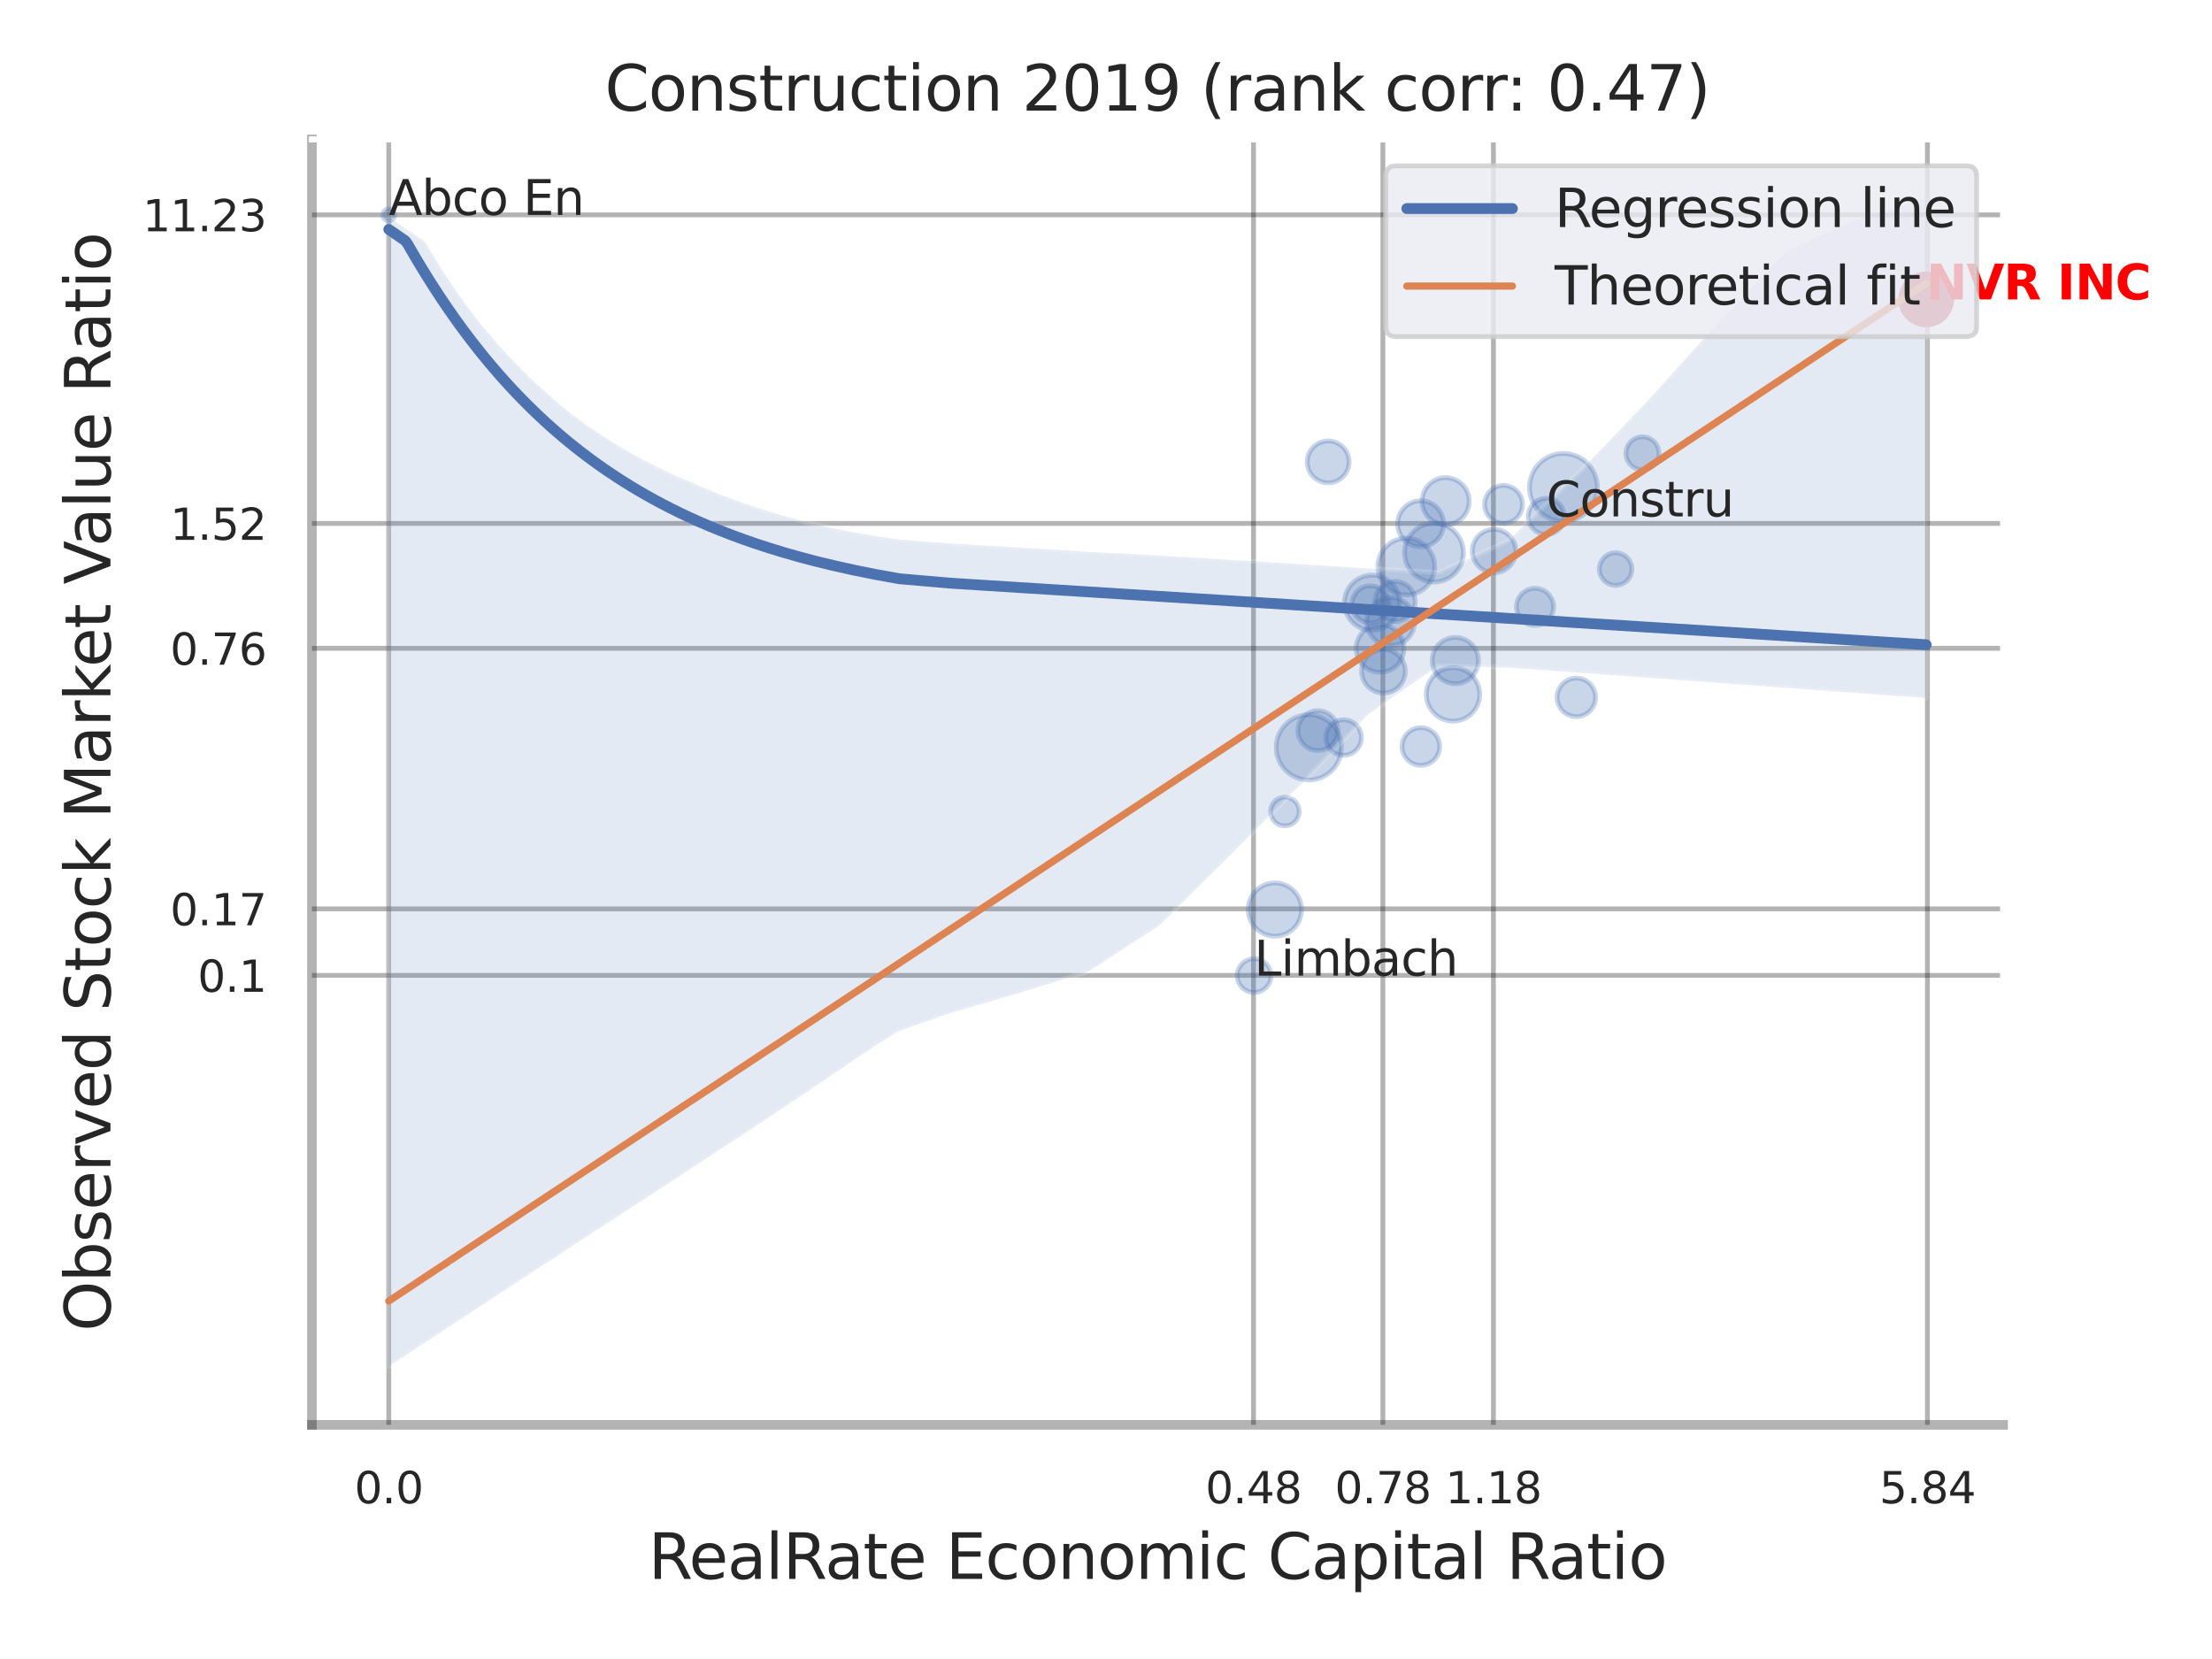
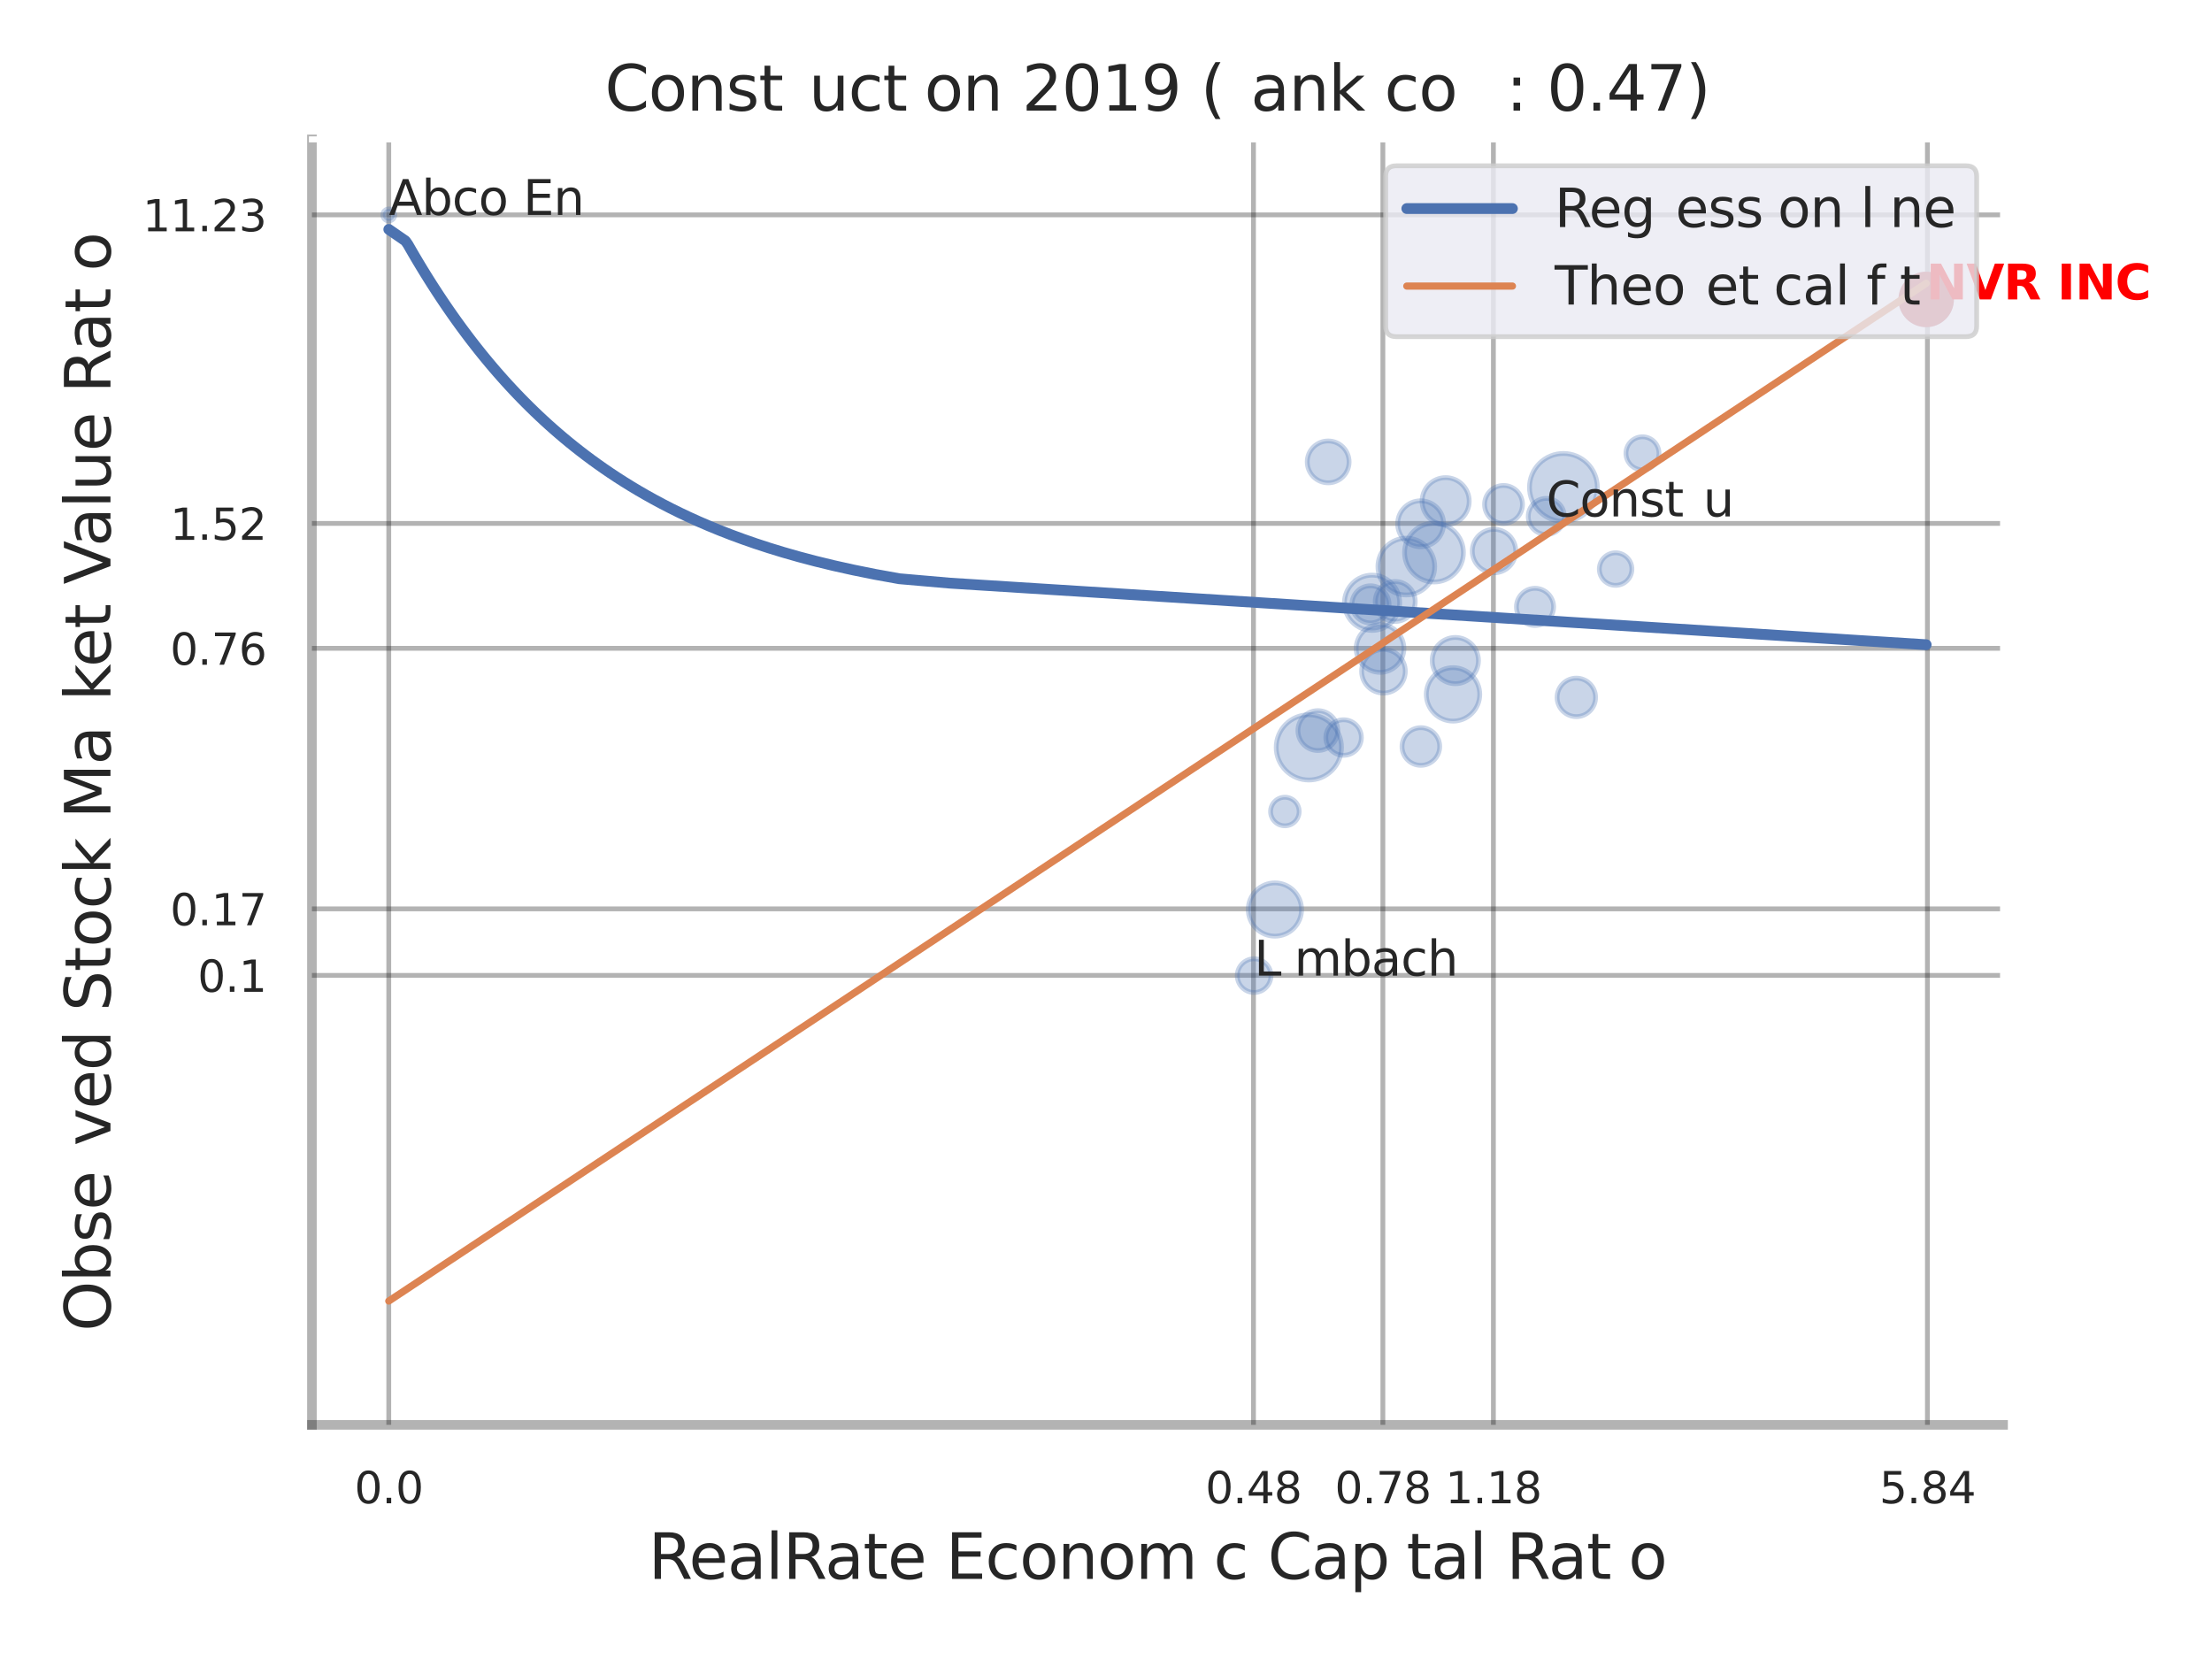
<svg xmlns="http://www.w3.org/2000/svg" xmlns:xlink="http://www.w3.org/1999/xlink" width="460.8pt" height="345.6pt" viewBox="0 0 460.8 345.6" version="1.1">
  <defs>
    <style type="text/css">*{stroke-linejoin: round; stroke-linecap: butt}</style>
  </defs>
  <g id="figure_1">
    <g id="patch_1">
      <path d="M 0 345.6  L 460.8 345.6  L 460.8 0  L 0 0  z " style="fill: #ffffff" />
    </g>
    <g id="axes_1">
      <g id="patch_2">
        <path d="M 64.98 296.82  L 417.273 296.82  L 417.273 29.04  L 64.98 29.04  z " style="fill: #ffffff" />
      </g>
      <g id="matplotlib.axis_1">
        <g id="xtick_1">
          <g id="line2d_1">
            <path d="M 80.988 296.82  L 80.988 29.04  " clip-path="url(#pda94c9eeb3)" style="fill: none; stroke: #000000; stroke-opacity: 0.3; stroke-linecap: round" />
          </g>
          <g id="text_1">
            <g style="fill: #262626" transform="translate(73.831 313.159) scale(0.09 -0.09)">
              <defs>
                <path id="DejaVuSans-30" d="M 2034 4250  Q 1547 4250 1301 3770  Q 1056 3291 1056 2328  Q 1056 1369 1301 889  Q 1547 409 2034 409  Q 2525 409 2770 889  Q 3016 1369 3016 2328  Q 3016 3291 2770 3770  Q 2525 4250 2034 4250  z M 2034 4750  Q 2819 4750 3233 4129  Q 3647 3509 3647 2328  Q 3647 1150 3233 529  Q 2819 -91 2034 -91  Q 1250 -91 836 529  Q 422 1150 422 2328  Q 422 3509 836 4129  Q 1250 4750 2034 4750  z " transform="scale(0.016)" />
                <path id="DejaVuSans-2e" d="M 684 794  L 1344 794  L 1344 0  L 684 0  L 684 794  z " transform="scale(0.016)" />
              </defs>
              <use xlink:href="#DejaVuSans-30" />
              <use xlink:href="#DejaVuSans-2e" x="63.623" />
              <use xlink:href="#DejaVuSans-30" x="95.41" />
            </g>
          </g>
        </g>
        <g id="xtick_2">
          <g id="line2d_2">
            <path d="M 261.122 296.82  L 261.122 29.04  " clip-path="url(#pda94c9eeb3)" style="fill: none; stroke: #000000; stroke-opacity: 0.3; stroke-linecap: round" />
          </g>
          <g id="text_2">
            <g style="fill: #262626" transform="translate(251.103 313.159) scale(0.09 -0.09)">
              <defs>
                <path id="DejaVuSans-34" d="M 2419 4116  L 825 1625  L 2419 1625  L 2419 4116  z M 2253 4666  L 3047 4666  L 3047 1625  L 3713 1625  L 3713 1100  L 3047 1100  L 3047 0  L 2419 0  L 2419 1100  L 313 1100  L 313 1709  L 2253 4666  z " transform="scale(0.016)" />
                <path id="DejaVuSans-38" d="M 2034 2216  Q 1584 2216 1326 1975  Q 1069 1734 1069 1313  Q 1069 891 1326 650  Q 1584 409 2034 409  Q 2484 409 2743 651  Q 3003 894 3003 1313  Q 3003 1734 2745 1975  Q 2488 2216 2034 2216  z M 1403 2484  Q 997 2584 770 2862  Q 544 3141 544 3541  Q 544 4100 942 4425  Q 1341 4750 2034 4750  Q 2731 4750 3128 4425  Q 3525 4100 3525 3541  Q 3525 3141 3298 2862  Q 3072 2584 2669 2484  Q 3125 2378 3379 2068  Q 3634 1759 3634 1313  Q 3634 634 3220 271  Q 2806 -91 2034 -91  Q 1263 -91 848 271  Q 434 634 434 1313  Q 434 1759 690 2068  Q 947 2378 1403 2484  z M 1172 3481  Q 1172 3119 1398 2916  Q 1625 2713 2034 2713  Q 2441 2713 2670 2916  Q 2900 3119 2900 3481  Q 2900 3844 2670 4047  Q 2441 4250 2034 4250  Q 1625 4250 1398 4047  Q 1172 3844 1172 3481  z " transform="scale(0.016)" />
              </defs>
              <use xlink:href="#DejaVuSans-30" />
              <use xlink:href="#DejaVuSans-2e" x="63.623" />
              <use xlink:href="#DejaVuSans-34" x="95.41" />
              <use xlink:href="#DejaVuSans-38" x="159.033" />
            </g>
          </g>
        </g>
        <g id="xtick_3">
          <g id="line2d_3">
            <path d="M 288.078 296.82  L 288.078 29.04  " clip-path="url(#pda94c9eeb3)" style="fill: none; stroke: #000000; stroke-opacity: 0.3; stroke-linecap: round" />
          </g>
          <g id="text_3">
            <g style="fill: #262626" transform="translate(278.059 313.159) scale(0.09 -0.09)">
              <defs>
                <path id="DejaVuSans-37" d="M 525 4666  L 3525 4666  L 3525 4397  L 1831 0  L 1172 0  L 2766 4134  L 525 4134  L 525 4666  z " transform="scale(0.016)" />
              </defs>
              <use xlink:href="#DejaVuSans-30" />
              <use xlink:href="#DejaVuSans-2e" x="63.623" />
              <use xlink:href="#DejaVuSans-37" x="95.41" />
              <use xlink:href="#DejaVuSans-38" x="159.033" />
            </g>
          </g>
        </g>
        <g id="xtick_4">
          <g id="line2d_4">
            <path d="M 311.103 296.82  L 311.103 29.04  " clip-path="url(#pda94c9eeb3)" style="fill: none; stroke: #000000; stroke-opacity: 0.3; stroke-linecap: round" />
          </g>
          <g id="text_4">
            <g style="fill: #262626" transform="translate(301.083 313.159) scale(0.09 -0.09)">
              <defs>
                <path id="DejaVuSans-31" d="M 794 531  L 1825 531  L 1825 4091  L 703 3866  L 703 4441  L 1819 4666  L 2450 4666  L 2450 531  L 3481 531  L 3481 0  L 794 0  L 794 531  z " transform="scale(0.016)" />
              </defs>
              <use xlink:href="#DejaVuSans-31" />
              <use xlink:href="#DejaVuSans-2e" x="63.623" />
              <use xlink:href="#DejaVuSans-31" x="95.41" />
              <use xlink:href="#DejaVuSans-38" x="159.033" />
            </g>
          </g>
        </g>
        <g id="xtick_5">
          <g id="line2d_5">
            <path d="M 401.518 296.82  L 401.518 29.04  " clip-path="url(#pda94c9eeb3)" style="fill: none; stroke: #000000; stroke-opacity: 0.3; stroke-linecap: round" />
          </g>
          <g id="text_5">
            <g style="fill: #262626" transform="translate(391.498 313.159) scale(0.09 -0.09)">
              <defs>
                <path id="DejaVuSans-35" d="M 691 4666  L 3169 4666  L 3169 4134  L 1269 4134  L 1269 2991  Q 1406 3038 1543 3061  Q 1681 3084 1819 3084  Q 2600 3084 3056 2656  Q 3513 2228 3513 1497  Q 3513 744 3044 326  Q 2575 -91 1722 -91  Q 1428 -91 1123 -41  Q 819 9 494 109  L 494 744  Q 775 591 1075 516  Q 1375 441 1709 441  Q 2250 441 2565 725  Q 2881 1009 2881 1497  Q 2881 1984 2565 2268  Q 2250 2553 1709 2553  Q 1456 2553 1204 2497  Q 953 2441 691 2322  L 691 4666  z " transform="scale(0.016)" />
              </defs>
              <use xlink:href="#DejaVuSans-35" />
              <use xlink:href="#DejaVuSans-2e" x="63.623" />
              <use xlink:href="#DejaVuSans-38" x="95.41" />
              <use xlink:href="#DejaVuSans-34" x="159.033" />
            </g>
          </g>
        </g>
        <g id="xtick_6" />
        <g id="xtick_7" />
        <g id="xtick_8" />
        <g id="xtick_9" />
        <g id="text_6">
          <g style="fill: #262626" transform="translate(135.073 328.908) scale(0.13 -0.13)">
            <defs>
              <path id="DejaVuSans-52" d="M 2841 2188  Q 3044 2119 3236 1894  Q 3428 1669 3622 1275  L 4263 0  L 3584 0  L 2988 1197  Q 2756 1666 2539 1819  Q 2322 1972 1947 1972  L 1259 1972  L 1259 0  L 628 0  L 628 4666  L 2053 4666  Q 2853 4666 3247 4331  Q 3641 3997 3641 3322  Q 3641 2881 3436 2590  Q 3231 2300 2841 2188  z M 1259 4147  L 1259 2491  L 2053 2491  Q 2509 2491 2742 2702  Q 2975 2913 2975 3322  Q 2975 3731 2742 3939  Q 2509 4147 2053 4147  L 1259 4147  z " transform="scale(0.016)" />
              <path id="DejaVuSans-65" d="M 3597 1894  L 3597 1613  L 953 1613  Q 991 1019 1311 708  Q 1631 397 2203 397  Q 2534 397 2845 478  Q 3156 559 3463 722  L 3463 178  Q 3153 47 2828 -22  Q 2503 -91 2169 -91  Q 1331 -91 842 396  Q 353 884 353 1716  Q 353 2575 817 3079  Q 1281 3584 2069 3584  Q 2775 3584 3186 3129  Q 3597 2675 3597 1894  z M 3022 2063  Q 3016 2534 2758 2815  Q 2500 3097 2075 3097  Q 1594 3097 1305 2825  Q 1016 2553 972 2059  L 3022 2063  z " transform="scale(0.016)" />
              <path id="DejaVuSans-61" d="M 2194 1759  Q 1497 1759 1228 1600  Q 959 1441 959 1056  Q 959 750 1161 570  Q 1363 391 1709 391  Q 2188 391 2477 730  Q 2766 1069 2766 1631  L 2766 1759  L 2194 1759  z M 3341 1997  L 3341 0  L 2766 0  L 2766 531  Q 2569 213 2275 61  Q 1981 -91 1556 -91  Q 1019 -91 701 211  Q 384 513 384 1019  Q 384 1609 779 1909  Q 1175 2209 1959 2209  L 2766 2209  L 2766 2266  Q 2766 2663 2505 2880  Q 2244 3097 1772 3097  Q 1472 3097 1187 3025  Q 903 2953 641 2809  L 641 3341  Q 956 3463 1253 3523  Q 1550 3584 1831 3584  Q 2591 3584 2966 3190  Q 3341 2797 3341 1997  z " transform="scale(0.016)" />
              <path id="DejaVuSans-6c" d="M 603 4863  L 1178 4863  L 1178 0  L 603 0  L 603 4863  z " transform="scale(0.016)" />
              <path id="DejaVuSans-74" d="M 1172 4494  L 1172 3500  L 2356 3500  L 2356 3053  L 1172 3053  L 1172 1153  Q 1172 725 1289 603  Q 1406 481 1766 481  L 2356 481  L 2356 0  L 1766 0  Q 1100 0 847 248  Q 594 497 594 1153  L 594 3053  L 172 3053  L 172 3500  L 594 3500  L 594 4494  L 1172 4494  z " transform="scale(0.016)" />
              <path id="DejaVuSans-20" transform="scale(0.016)" />
              <path id="DejaVuSans-45" d="M 628 4666  L 3578 4666  L 3578 4134  L 1259 4134  L 1259 2753  L 3481 2753  L 3481 2222  L 1259 2222  L 1259 531  L 3634 531  L 3634 0  L 628 0  L 628 4666  z " transform="scale(0.016)" />
              <path id="DejaVuSans-63" d="M 3122 3366  L 3122 2828  Q 2878 2963 2633 3030  Q 2388 3097 2138 3097  Q 1578 3097 1268 2742  Q 959 2388 959 1747  Q 959 1106 1268 751  Q 1578 397 2138 397  Q 2388 397 2633 464  Q 2878 531 3122 666  L 3122 134  Q 2881 22 2623 -34  Q 2366 -91 2075 -91  Q 1284 -91 818 406  Q 353 903 353 1747  Q 353 2603 823 3093  Q 1294 3584 2113 3584  Q 2378 3584 2631 3529  Q 2884 3475 3122 3366  z " transform="scale(0.016)" />
              <path id="DejaVuSans-6f" d="M 1959 3097  Q 1497 3097 1228 2736  Q 959 2375 959 1747  Q 959 1119 1226 758  Q 1494 397 1959 397  Q 2419 397 2687 759  Q 2956 1122 2956 1747  Q 2956 2369 2687 2733  Q 2419 3097 1959 3097  z M 1959 3584  Q 2709 3584 3137 3096  Q 3566 2609 3566 1747  Q 3566 888 3137 398  Q 2709 -91 1959 -91  Q 1206 -91 779 398  Q 353 888 353 1747  Q 353 2609 779 3096  Q 1206 3584 1959 3584  z " transform="scale(0.016)" />
              <path id="DejaVuSans-6e" d="M 3513 2113  L 3513 0  L 2938 0  L 2938 2094  Q 2938 2591 2744 2837  Q 2550 3084 2163 3084  Q 1697 3084 1428 2787  Q 1159 2491 1159 1978  L 1159 0  L 581 0  L 581 3500  L 1159 3500  L 1159 2956  Q 1366 3272 1645 3428  Q 1925 3584 2291 3584  Q 2894 3584 3203 3211  Q 3513 2838 3513 2113  z " transform="scale(0.016)" />
              <path id="DejaVuSans-6d" d="M 3328 2828  Q 3544 3216 3844 3400  Q 4144 3584 4550 3584  Q 5097 3584 5394 3201  Q 5691 2819 5691 2113  L 5691 0  L 5113 0  L 5113 2094  Q 5113 2597 4934 2840  Q 4756 3084 4391 3084  Q 3944 3084 3684 2787  Q 3425 2491 3425 1978  L 3425 0  L 2847 0  L 2847 2094  Q 2847 2600 2669 2842  Q 2491 3084 2119 3084  Q 1678 3084 1418 2786  Q 1159 2488 1159 1978  L 1159 0  L 581 0  L 581 3500  L 1159 3500  L 1159 2956  Q 1356 3278 1631 3431  Q 1906 3584 2284 3584  Q 2666 3584 2933 3390  Q 3200 3197 3328 2828  z " transform="scale(0.016)" />
-               <path id="DejaVuSans-69" d="M 603 3500  L 1178 3500  L 1178 0  L 603 0  L 603 3500  z M 603 4863  L 1178 4863  L 1178 4134  L 603 4134  L 603 4863  z " transform="scale(0.016)" />
              <path id="DejaVuSans-43" d="M 4122 4306  L 4122 3641  Q 3803 3938 3442 4084  Q 3081 4231 2675 4231  Q 1875 4231 1450 3742  Q 1025 3253 1025 2328  Q 1025 1406 1450 917  Q 1875 428 2675 428  Q 3081 428 3442 575  Q 3803 722 4122 1019  L 4122 359  Q 3791 134 3420 21  Q 3050 -91 2638 -91  Q 1578 -91 968 557  Q 359 1206 359 2328  Q 359 3453 968 4101  Q 1578 4750 2638 4750  Q 3056 4750 3426 4639  Q 3797 4528 4122 4306  z " transform="scale(0.016)" />
              <path id="DejaVuSans-70" d="M 1159 525  L 1159 -1331  L 581 -1331  L 581 3500  L 1159 3500  L 1159 2969  Q 1341 3281 1617 3432  Q 1894 3584 2278 3584  Q 2916 3584 3314 3078  Q 3713 2572 3713 1747  Q 3713 922 3314 415  Q 2916 -91 2278 -91  Q 1894 -91 1617 61  Q 1341 213 1159 525  z M 3116 1747  Q 3116 2381 2855 2742  Q 2594 3103 2138 3103  Q 1681 3103 1420 2742  Q 1159 2381 1159 1747  Q 1159 1113 1420 752  Q 1681 391 2138 391  Q 2594 391 2855 752  Q 3116 1113 3116 1747  z " transform="scale(0.016)" />
            </defs>
            <use xlink:href="#DejaVuSans-52" />
            <use xlink:href="#DejaVuSans-65" x="64.982" />
            <use xlink:href="#DejaVuSans-61" x="126.506" />
            <use xlink:href="#DejaVuSans-6c" x="187.785" />
            <use xlink:href="#DejaVuSans-52" x="215.568" />
            <use xlink:href="#DejaVuSans-61" x="282.801" />
            <use xlink:href="#DejaVuSans-74" x="344.08" />
            <use xlink:href="#DejaVuSans-65" x="383.289" />
            <use xlink:href="#DejaVuSans-20" x="444.812" />
            <use xlink:href="#DejaVuSans-45" x="476.6" />
            <use xlink:href="#DejaVuSans-63" x="539.783" />
            <use xlink:href="#DejaVuSans-6f" x="594.764" />
            <use xlink:href="#DejaVuSans-6e" x="655.945" />
            <use xlink:href="#DejaVuSans-6f" x="719.324" />
            <use xlink:href="#DejaVuSans-6d" x="780.506" />
            <use xlink:href="#DejaVuSans-69" x="877.918" />
            <use xlink:href="#DejaVuSans-63" x="905.701" />
            <use xlink:href="#DejaVuSans-20" x="960.682" />
            <use xlink:href="#DejaVuSans-43" x="992.469" />
            <use xlink:href="#DejaVuSans-61" x="1062.293" />
            <use xlink:href="#DejaVuSans-70" x="1123.572" />
            <use xlink:href="#DejaVuSans-69" x="1187.049" />
            <use xlink:href="#DejaVuSans-74" x="1214.832" />
            <use xlink:href="#DejaVuSans-61" x="1254.041" />
            <use xlink:href="#DejaVuSans-6c" x="1315.32" />
            <use xlink:href="#DejaVuSans-20" x="1343.104" />
            <use xlink:href="#DejaVuSans-52" x="1374.891" />
            <use xlink:href="#DejaVuSans-61" x="1442.123" />
            <use xlink:href="#DejaVuSans-74" x="1503.402" />
            <use xlink:href="#DejaVuSans-69" x="1542.611" />
            <use xlink:href="#DejaVuSans-6f" x="1570.395" />
          </g>
        </g>
      </g>
      <g id="matplotlib.axis_2">
        <g id="ytick_1">
          <g id="line2d_6">
            <path d="M 64.98 203.189  L 417.273 203.189  " clip-path="url(#pda94c9eeb3)" style="fill: none; stroke: #000000; stroke-opacity: 0.3; stroke-linecap: round" />
          </g>
          <g id="text_7">
            <g style="fill: #262626" transform="translate(41.167 206.608) scale(0.09 -0.09)">
              <use xlink:href="#DejaVuSans-30" />
              <use xlink:href="#DejaVuSans-2e" x="63.623" />
              <use xlink:href="#DejaVuSans-31" x="95.41" />
            </g>
          </g>
        </g>
        <g id="ytick_2">
          <g id="line2d_7">
            <path d="M 64.98 189.335  L 417.273 189.335  " clip-path="url(#pda94c9eeb3)" style="fill: none; stroke: #000000; stroke-opacity: 0.3; stroke-linecap: round" />
          </g>
          <g id="text_8">
            <g style="fill: #262626" transform="translate(35.441 192.755) scale(0.09 -0.09)">
              <use xlink:href="#DejaVuSans-30" />
              <use xlink:href="#DejaVuSans-2e" x="63.623" />
              <use xlink:href="#DejaVuSans-31" x="95.41" />
              <use xlink:href="#DejaVuSans-37" x="159.033" />
            </g>
          </g>
        </g>
        <g id="ytick_3">
          <g id="line2d_8">
            <path d="M 64.98 135.058  L 417.273 135.058  " clip-path="url(#pda94c9eeb3)" style="fill: none; stroke: #000000; stroke-opacity: 0.3; stroke-linecap: round" />
          </g>
          <g id="text_9">
            <g style="fill: #262626" transform="translate(35.441 138.478) scale(0.09 -0.09)">
              <defs>
                <path id="DejaVuSans-36" d="M 2113 2584  Q 1688 2584 1439 2293  Q 1191 2003 1191 1497  Q 1191 994 1439 701  Q 1688 409 2113 409  Q 2538 409 2786 701  Q 3034 994 3034 1497  Q 3034 2003 2786 2293  Q 2538 2584 2113 2584  z M 3366 4563  L 3366 3988  Q 3128 4100 2886 4159  Q 2644 4219 2406 4219  Q 1781 4219 1451 3797  Q 1122 3375 1075 2522  Q 1259 2794 1537 2939  Q 1816 3084 2150 3084  Q 2853 3084 3261 2657  Q 3669 2231 3669 1497  Q 3669 778 3244 343  Q 2819 -91 2113 -91  Q 1303 -91 875 529  Q 447 1150 447 2328  Q 447 3434 972 4092  Q 1497 4750 2381 4750  Q 2619 4750 2861 4703  Q 3103 4656 3366 4563  z " transform="scale(0.016)" />
              </defs>
              <use xlink:href="#DejaVuSans-30" />
              <use xlink:href="#DejaVuSans-2e" x="63.623" />
              <use xlink:href="#DejaVuSans-37" x="95.41" />
              <use xlink:href="#DejaVuSans-36" x="159.033" />
            </g>
          </g>
        </g>
        <g id="ytick_4">
          <g id="line2d_9">
            <path d="M 64.98 109.035  L 417.273 109.035  " clip-path="url(#pda94c9eeb3)" style="fill: none; stroke: #000000; stroke-opacity: 0.3; stroke-linecap: round" />
          </g>
          <g id="text_10">
            <g style="fill: #262626" transform="translate(35.441 112.455) scale(0.09 -0.09)">
              <defs>
                <path id="DejaVuSans-32" d="M 1228 531  L 3431 531  L 3431 0  L 469 0  L 469 531  Q 828 903 1448 1529  Q 2069 2156 2228 2338  Q 2531 2678 2651 2914  Q 2772 3150 2772 3378  Q 2772 3750 2511 3984  Q 2250 4219 1831 4219  Q 1534 4219 1204 4116  Q 875 4013 500 3803  L 500 4441  Q 881 4594 1212 4672  Q 1544 4750 1819 4750  Q 2544 4750 2975 4387  Q 3406 4025 3406 3419  Q 3406 3131 3298 2873  Q 3191 2616 2906 2266  Q 2828 2175 2409 1742  Q 1991 1309 1228 531  z " transform="scale(0.016)" />
              </defs>
              <use xlink:href="#DejaVuSans-31" />
              <use xlink:href="#DejaVuSans-2e" x="63.623" />
              <use xlink:href="#DejaVuSans-35" x="95.41" />
              <use xlink:href="#DejaVuSans-32" x="159.033" />
            </g>
          </g>
        </g>
        <g id="ytick_5">
          <g id="line2d_10">
            <path d="M 64.98 44.757  L 417.273 44.757  " clip-path="url(#pda94c9eeb3)" style="fill: none; stroke: #000000; stroke-opacity: 0.3; stroke-linecap: round" />
          </g>
          <g id="text_11">
            <g style="fill: #262626" transform="translate(29.715 48.177) scale(0.09 -0.09)">
              <defs>
                <path id="DejaVuSans-33" d="M 2597 2516  Q 3050 2419 3304 2112  Q 3559 1806 3559 1356  Q 3559 666 3084 287  Q 2609 -91 1734 -91  Q 1441 -91 1130 -33  Q 819 25 488 141  L 488 750  Q 750 597 1062 519  Q 1375 441 1716 441  Q 2309 441 2620 675  Q 2931 909 2931 1356  Q 2931 1769 2642 2001  Q 2353 2234 1838 2234  L 1294 2234  L 1294 2753  L 1863 2753  Q 2328 2753 2575 2939  Q 2822 3125 2822 3475  Q 2822 3834 2567 4026  Q 2313 4219 1838 4219  Q 1578 4219 1281 4162  Q 984 4106 628 3988  L 628 4550  Q 988 4650 1302 4700  Q 1616 4750 1894 4750  Q 2613 4750 3031 4423  Q 3450 4097 3450 3541  Q 3450 3153 3228 2886  Q 3006 2619 2597 2516  z " transform="scale(0.016)" />
              </defs>
              <use xlink:href="#DejaVuSans-31" />
              <use xlink:href="#DejaVuSans-31" x="63.623" />
              <use xlink:href="#DejaVuSans-2e" x="127.246" />
              <use xlink:href="#DejaVuSans-32" x="159.033" />
              <use xlink:href="#DejaVuSans-33" x="222.656" />
            </g>
          </g>
        </g>
        <g id="ytick_6" />
        <g id="ytick_7" />
        <g id="ytick_8" />
        <g id="ytick_9" />
        <g id="text_12">
          <g style="fill: #262626" transform="translate(23.011 277.332) rotate(-90) scale(0.13 -0.13)">
            <defs>
              <path id="DejaVuSans-4f" d="M 2522 4238  Q 1834 4238 1429 3725  Q 1025 3213 1025 2328  Q 1025 1447 1429 934  Q 1834 422 2522 422  Q 3209 422 3611 934  Q 4013 1447 4013 2328  Q 4013 3213 3611 3725  Q 3209 4238 2522 4238  z M 2522 4750  Q 3503 4750 4090 4092  Q 4678 3434 4678 2328  Q 4678 1225 4090 567  Q 3503 -91 2522 -91  Q 1538 -91 948 565  Q 359 1222 359 2328  Q 359 3434 948 4092  Q 1538 4750 2522 4750  z " transform="scale(0.016)" />
              <path id="DejaVuSans-62" d="M 3116 1747  Q 3116 2381 2855 2742  Q 2594 3103 2138 3103  Q 1681 3103 1420 2742  Q 1159 2381 1159 1747  Q 1159 1113 1420 752  Q 1681 391 2138 391  Q 2594 391 2855 752  Q 3116 1113 3116 1747  z M 1159 2969  Q 1341 3281 1617 3432  Q 1894 3584 2278 3584  Q 2916 3584 3314 3078  Q 3713 2572 3713 1747  Q 3713 922 3314 415  Q 2916 -91 2278 -91  Q 1894 -91 1617 61  Q 1341 213 1159 525  L 1159 0  L 581 0  L 581 4863  L 1159 4863  L 1159 2969  z " transform="scale(0.016)" />
              <path id="DejaVuSans-73" d="M 2834 3397  L 2834 2853  Q 2591 2978 2328 3040  Q 2066 3103 1784 3103  Q 1356 3103 1142 2972  Q 928 2841 928 2578  Q 928 2378 1081 2264  Q 1234 2150 1697 2047  L 1894 2003  Q 2506 1872 2764 1633  Q 3022 1394 3022 966  Q 3022 478 2636 193  Q 2250 -91 1575 -91  Q 1294 -91 989 -36  Q 684 19 347 128  L 347 722  Q 666 556 975 473  Q 1284 391 1588 391  Q 1994 391 2212 530  Q 2431 669 2431 922  Q 2431 1156 2273 1281  Q 2116 1406 1581 1522  L 1381 1569  Q 847 1681 609 1914  Q 372 2147 372 2553  Q 372 3047 722 3315  Q 1072 3584 1716 3584  Q 2034 3584 2315 3537  Q 2597 3491 2834 3397  z " transform="scale(0.016)" />
-               <path id="DejaVuSans-72" d="M 2631 2963  Q 2534 3019 2420 3045  Q 2306 3072 2169 3072  Q 1681 3072 1420 2755  Q 1159 2438 1159 1844  L 1159 0  L 581 0  L 581 3500  L 1159 3500  L 1159 2956  Q 1341 3275 1631 3429  Q 1922 3584 2338 3584  Q 2397 3584 2469 3576  Q 2541 3569 2628 3553  L 2631 2963  z " transform="scale(0.016)" />
              <path id="DejaVuSans-76" d="M 191 3500  L 800 3500  L 1894 563  L 2988 3500  L 3597 3500  L 2284 0  L 1503 0  L 191 3500  z " transform="scale(0.016)" />
              <path id="DejaVuSans-64" d="M 2906 2969  L 2906 4863  L 3481 4863  L 3481 0  L 2906 0  L 2906 525  Q 2725 213 2448 61  Q 2172 -91 1784 -91  Q 1150 -91 751 415  Q 353 922 353 1747  Q 353 2572 751 3078  Q 1150 3584 1784 3584  Q 2172 3584 2448 3432  Q 2725 3281 2906 2969  z M 947 1747  Q 947 1113 1208 752  Q 1469 391 1925 391  Q 2381 391 2643 752  Q 2906 1113 2906 1747  Q 2906 2381 2643 2742  Q 2381 3103 1925 3103  Q 1469 3103 1208 2742  Q 947 2381 947 1747  z " transform="scale(0.016)" />
              <path id="DejaVuSans-53" d="M 3425 4513  L 3425 3897  Q 3066 4069 2747 4153  Q 2428 4238 2131 4238  Q 1616 4238 1336 4038  Q 1056 3838 1056 3469  Q 1056 3159 1242 3001  Q 1428 2844 1947 2747  L 2328 2669  Q 3034 2534 3370 2195  Q 3706 1856 3706 1288  Q 3706 609 3251 259  Q 2797 -91 1919 -91  Q 1588 -91 1214 -16  Q 841 59 441 206  L 441 856  Q 825 641 1194 531  Q 1563 422 1919 422  Q 2459 422 2753 634  Q 3047 847 3047 1241  Q 3047 1584 2836 1778  Q 2625 1972 2144 2069  L 1759 2144  Q 1053 2284 737 2584  Q 422 2884 422 3419  Q 422 4038 858 4394  Q 1294 4750 2059 4750  Q 2388 4750 2728 4690  Q 3069 4631 3425 4513  z " transform="scale(0.016)" />
              <path id="DejaVuSans-6b" d="M 581 4863  L 1159 4863  L 1159 1991  L 2875 3500  L 3609 3500  L 1753 1863  L 3688 0  L 2938 0  L 1159 1709  L 1159 0  L 581 0  L 581 4863  z " transform="scale(0.016)" />
              <path id="DejaVuSans-4d" d="M 628 4666  L 1569 4666  L 2759 1491  L 3956 4666  L 4897 4666  L 4897 0  L 4281 0  L 4281 4097  L 3078 897  L 2444 897  L 1241 4097  L 1241 0  L 628 0  L 628 4666  z " transform="scale(0.016)" />
              <path id="DejaVuSans-56" d="M 1831 0  L 50 4666  L 709 4666  L 2188 738  L 3669 4666  L 4325 4666  L 2547 0  L 1831 0  z " transform="scale(0.016)" />
              <path id="DejaVuSans-75" d="M 544 1381  L 544 3500  L 1119 3500  L 1119 1403  Q 1119 906 1312 657  Q 1506 409 1894 409  Q 2359 409 2629 706  Q 2900 1003 2900 1516  L 2900 3500  L 3475 3500  L 3475 0  L 2900 0  L 2900 538  Q 2691 219 2414 64  Q 2138 -91 1772 -91  Q 1169 -91 856 284  Q 544 659 544 1381  z M 1991 3584  L 1991 3584  z " transform="scale(0.016)" />
            </defs>
            <use xlink:href="#DejaVuSans-4f" />
            <use xlink:href="#DejaVuSans-62" x="78.711" />
            <use xlink:href="#DejaVuSans-73" x="142.188" />
            <use xlink:href="#DejaVuSans-65" x="194.287" />
            <use xlink:href="#DejaVuSans-72" x="255.811" />
            <use xlink:href="#DejaVuSans-76" x="296.924" />
            <use xlink:href="#DejaVuSans-65" x="356.104" />
            <use xlink:href="#DejaVuSans-64" x="417.627" />
            <use xlink:href="#DejaVuSans-20" x="481.104" />
            <use xlink:href="#DejaVuSans-53" x="512.891" />
            <use xlink:href="#DejaVuSans-74" x="576.367" />
            <use xlink:href="#DejaVuSans-6f" x="615.576" />
            <use xlink:href="#DejaVuSans-63" x="676.758" />
            <use xlink:href="#DejaVuSans-6b" x="731.738" />
            <use xlink:href="#DejaVuSans-20" x="789.648" />
            <use xlink:href="#DejaVuSans-4d" x="821.436" />
            <use xlink:href="#DejaVuSans-61" x="907.715" />
            <use xlink:href="#DejaVuSans-72" x="968.994" />
            <use xlink:href="#DejaVuSans-6b" x="1010.107" />
            <use xlink:href="#DejaVuSans-65" x="1064.393" />
            <use xlink:href="#DejaVuSans-74" x="1125.916" />
            <use xlink:href="#DejaVuSans-20" x="1165.125" />
            <use xlink:href="#DejaVuSans-56" x="1196.912" />
            <use xlink:href="#DejaVuSans-61" x="1257.57" />
            <use xlink:href="#DejaVuSans-6c" x="1318.85" />
            <use xlink:href="#DejaVuSans-75" x="1346.633" />
            <use xlink:href="#DejaVuSans-65" x="1410.012" />
            <use xlink:href="#DejaVuSans-20" x="1471.535" />
            <use xlink:href="#DejaVuSans-52" x="1503.322" />
            <use xlink:href="#DejaVuSans-61" x="1570.555" />
            <use xlink:href="#DejaVuSans-74" x="1631.834" />
            <use xlink:href="#DejaVuSans-69" x="1671.043" />
            <use xlink:href="#DejaVuSans-6f" x="1698.826" />
          </g>
        </g>
      </g>
      <g id="PathCollection_1">
        <path d="M 292.961 123.942  C 294.529 123.942 296.033 123.319 297.142 122.21  C 298.251 121.101 298.874 119.597 298.874 118.029  C 298.874 116.461 298.251 114.957 297.142 113.848  C 296.033 112.74 294.529 112.117 292.961 112.117  C 291.393 112.117 289.889 112.74 288.78 113.848  C 287.671 114.957 287.048 116.461 287.048 118.029  C 287.048 119.597 287.671 121.101 288.78 122.21  C 289.889 123.319 291.393 123.942 292.961 123.942  z " clip-path="url(#pda94c9eeb3)" style="fill: #4c72b0; fill-opacity: 0.3; stroke: #4c72b0; stroke-opacity: 0.3" />
-         <path d="M 289.697 134.489  C 291.024 134.489 292.298 133.962 293.237 133.023  C 294.176 132.084 294.703 130.811 294.703 129.483  C 294.703 128.155 294.176 126.881 293.237 125.943  C 292.298 125.004 291.024 124.476 289.697 124.476  C 288.369 124.476 287.095 125.004 286.156 125.943  C 285.218 126.881 284.69 128.155 284.69 129.483  C 284.69 130.811 285.218 132.084 286.156 133.023  C 287.095 133.962 288.369 134.489 289.697 134.489  z " clip-path="url(#pda94c9eeb3)" style="fill: #4c72b0; fill-opacity: 0.3; stroke: #4c72b0; stroke-opacity: 0.3" />
        <path d="M 265.588 195.02  C 267.06 195.02 268.471 194.435 269.512 193.395  C 270.553 192.354 271.138 190.942 271.138 189.47  C 271.138 187.999 270.553 186.587 269.512 185.546  C 268.471 184.505 267.06 183.921 265.588 183.921  C 264.116 183.921 262.704 184.505 261.664 185.546  C 260.623 186.587 260.038 187.999 260.038 189.47  C 260.038 190.942 260.623 192.354 261.664 193.395  C 262.704 194.435 264.116 195.02 265.588 195.02  z " clip-path="url(#pda94c9eeb3)" style="fill: #4c72b0; fill-opacity: 0.3; stroke: #4c72b0; stroke-opacity: 0.3" />
        <path d="M 336.562 121.939  C 337.462 121.939 338.325 121.582 338.961 120.945  C 339.597 120.309 339.955 119.446 339.955 118.546  C 339.955 117.646 339.597 116.783 338.961 116.147  C 338.325 115.51 337.462 115.153 336.562 115.153  C 335.662 115.153 334.799 115.51 334.162 116.147  C 333.526 116.783 333.169 117.646 333.169 118.546  C 333.169 119.446 333.526 120.309 334.162 120.945  C 334.799 121.582 335.662 121.939 336.562 121.939  z " clip-path="url(#pda94c9eeb3)" style="fill: #4c72b0; fill-opacity: 0.3; stroke: #4c72b0; stroke-opacity: 0.3" />
        <path d="M 342.157 97.875  C 343.07 97.875 343.945 97.513 344.591 96.867  C 345.236 96.222 345.599 95.347 345.599 94.434  C 345.599 93.521 345.236 92.646 344.591 92.001  C 343.945 91.355 343.07 90.993 342.157 90.993  C 341.245 90.993 340.369 91.355 339.724 92.001  C 339.079 92.646 338.716 93.521 338.716 94.434  C 338.716 95.347 339.079 96.222 339.724 96.867  C 340.369 97.513 341.245 97.875 342.157 97.875  z " clip-path="url(#pda94c9eeb3)" style="fill: #4c72b0; fill-opacity: 0.3; stroke: #4c72b0; stroke-opacity: 0.3" />
        <path d="M 298.728 121.241  C 300.354 121.241 301.914 120.595 303.063 119.445  C 304.213 118.296 304.859 116.736 304.859 115.111  C 304.859 113.485 304.213 111.925 303.063 110.776  C 301.914 109.626 300.354 108.98 298.728 108.98  C 297.103 108.98 295.543 109.626 294.394 110.776  C 293.244 111.925 292.598 113.485 292.598 115.111  C 292.598 116.736 293.244 118.296 294.394 119.445  C 295.543 120.595 297.103 121.241 298.728 121.241  z " clip-path="url(#pda94c9eeb3)" style="fill: #4c72b0; fill-opacity: 0.3; stroke: #4c72b0; stroke-opacity: 0.3" />
        <path d="M 288.201 144.38  C 289.408 144.38 290.566 143.901 291.42 143.047  C 292.274 142.193 292.753 141.035 292.753 139.827  C 292.753 138.62 292.274 137.462 291.42 136.608  C 290.566 135.754 289.408 135.274 288.201 135.274  C 286.993 135.274 285.835 135.754 284.981 136.608  C 284.127 137.462 283.648 138.62 283.648 139.827  C 283.648 141.035 284.127 142.193 284.981 143.047  C 285.835 143.901 286.993 144.38 288.201 144.38  z " clip-path="url(#pda94c9eeb3)" style="fill: #4c72b0; fill-opacity: 0.3; stroke: #4c72b0; stroke-opacity: 0.3" />
        <path d="M 303.171 142.427  C 304.448 142.427 305.674 141.92 306.577 141.016  C 307.48 140.113 307.988 138.887 307.988 137.61  C 307.988 136.332 307.48 135.107 306.577 134.203  C 305.674 133.3 304.448 132.792 303.171 132.792  C 301.893 132.792 300.668 133.3 299.764 134.203  C 298.861 135.107 298.353 136.332 298.353 137.61  C 298.353 138.887 298.861 140.113 299.764 141.016  C 300.668 141.92 301.893 142.427 303.171 142.427  z " clip-path="url(#pda94c9eeb3)" style="fill: #4c72b0; fill-opacity: 0.3; stroke: #4c72b0; stroke-opacity: 0.3" />
        <path d="M 290.656 129.459  C 291.759 129.459 292.818 129.021 293.598 128.24  C 294.379 127.46 294.817 126.401 294.817 125.298  C 294.817 124.194 294.379 123.135 293.598 122.355  C 292.818 121.574 291.759 121.136 290.656 121.136  C 289.552 121.136 288.494 121.574 287.713 122.355  C 286.933 123.135 286.494 124.194 286.494 125.298  C 286.494 126.401 286.933 127.46 287.713 128.24  C 288.494 129.021 289.552 129.459 290.656 129.459  z " clip-path="url(#pda94c9eeb3)" style="fill: #4c72b0; fill-opacity: 0.3; stroke: #4c72b0; stroke-opacity: 0.3" />
        <path d="M 274.537 156.345  C 275.638 156.345 276.693 155.907 277.472 155.129  C 278.25 154.35 278.688 153.294 278.688 152.194  C 278.688 151.093 278.25 150.037 277.472 149.258  C 276.693 148.48 275.638 148.043 274.537 148.043  C 273.436 148.043 272.38 148.48 271.601 149.258  C 270.823 150.037 270.386 151.093 270.386 152.194  C 270.386 153.294 270.823 154.35 271.601 155.129  C 272.38 155.907 273.436 156.345 274.537 156.345  z " clip-path="url(#pda94c9eeb3)" style="fill: #4c72b0; fill-opacity: 0.3; stroke: #4c72b0; stroke-opacity: 0.3" />
        <path d="M 325.69 108.606  C 327.565 108.606 329.364 107.861 330.69 106.535  C 332.016 105.209 332.761 103.41 332.761 101.535  C 332.761 99.66 332.016 97.861 330.69 96.535  C 329.364 95.209 327.565 94.464 325.69 94.464  C 323.815 94.464 322.016 95.209 320.69 96.535  C 319.364 97.861 318.619 99.66 318.619 101.535  C 318.619 103.41 319.364 105.209 320.69 106.535  C 322.016 107.861 323.815 108.606 325.69 108.606  z " clip-path="url(#pda94c9eeb3)" style="fill: #4c72b0; fill-opacity: 0.3; stroke: #4c72b0; stroke-opacity: 0.3" />
        <path d="M 401.259 67.656  C 402.659 67.656 404.001 67.1 404.991 66.11  C 405.98 65.12 406.537 63.778 406.537 62.379  C 406.537 60.979 405.98 59.637 404.991 58.647  C 404.001 57.658 402.659 57.102 401.259 57.102  C 399.86 57.102 398.518 57.658 397.528 58.647  C 396.538 59.637 395.982 60.979 395.982 62.379  C 395.982 63.778 396.538 65.12 397.528 66.11  C 398.518 67.1 399.86 67.656 401.259 67.656  z " clip-path="url(#pda94c9eeb3)" style="fill: #4c72b0; fill-opacity: 0.3; stroke: #4c72b0; stroke-opacity: 0.3" />
        <path d="M 295.946 113.897  C 297.216 113.897 298.434 113.392 299.332 112.495  C 300.23 111.597 300.734 110.379 300.734 109.109  C 300.734 107.84 300.23 106.622 299.332 105.724  C 298.434 104.826 297.216 104.322 295.946 104.322  C 294.677 104.322 293.459 104.826 292.561 105.724  C 291.663 106.622 291.159 107.84 291.159 109.109  C 291.159 110.379 291.663 111.597 292.561 112.495  C 293.459 113.392 294.677 113.897 295.946 113.897  z " clip-path="url(#pda94c9eeb3)" style="fill: #4c72b0; fill-opacity: 0.3; stroke: #4c72b0; stroke-opacity: 0.3" />
        <path d="M 313.213 109.032  C 314.261 109.032 315.265 108.616 316.006 107.875  C 316.747 107.135 317.163 106.13 317.163 105.082  C 317.163 104.034 316.747 103.029 316.006 102.289  C 315.265 101.548 314.261 101.131 313.213 101.131  C 312.165 101.131 311.16 101.548 310.419 102.289  C 309.679 103.029 309.262 104.034 309.262 105.082  C 309.262 106.13 309.679 107.135 310.419 107.875  C 311.16 108.616 312.165 109.032 313.213 109.032  z " clip-path="url(#pda94c9eeb3)" style="fill: #4c72b0; fill-opacity: 0.3; stroke: #4c72b0; stroke-opacity: 0.3" />
        <path d="M 272.657 162.49  C 274.46 162.49 276.19 161.774 277.465 160.499  C 278.74 159.224 279.457 157.494 279.457 155.691  C 279.457 153.887 278.74 152.158 277.465 150.883  C 276.19 149.608 274.46 148.891 272.657 148.891  C 270.854 148.891 269.124 149.608 267.849 150.883  C 266.574 152.158 265.857 153.887 265.857 155.691  C 265.857 157.494 266.574 159.224 267.849 160.499  C 269.124 161.774 270.854 162.49 272.657 162.49  z " clip-path="url(#pda94c9eeb3)" style="fill: #4c72b0; fill-opacity: 0.3; stroke: #4c72b0; stroke-opacity: 0.3" />
        <path d="M 267.662 172.032  C 268.452 172.032 269.21 171.719 269.768 171.16  C 270.327 170.602 270.64 169.844 270.64 169.054  C 270.64 168.265 270.327 167.507 269.768 166.949  C 269.21 166.39 268.452 166.076 267.662 166.076  C 266.873 166.076 266.115 166.39 265.556 166.949  C 264.998 167.507 264.684 168.265 264.684 169.054  C 264.684 169.844 264.998 170.602 265.556 171.16  C 266.115 171.719 266.873 172.032 267.662 172.032  z " clip-path="url(#pda94c9eeb3)" style="fill: #4c72b0; fill-opacity: 0.3; stroke: #4c72b0; stroke-opacity: 0.3" />
        <path d="M 80.993 46.021  C 81.324 46.021 81.641 45.889 81.875 45.655  C 82.109 45.422 82.24 45.105 82.24 44.774  C 82.24 44.443 82.109 44.126 81.875 43.892  C 81.641 43.659 81.324 43.527 80.993 43.527  C 80.663 43.527 80.346 43.659 80.112 43.892  C 79.878 44.126 79.747 44.443 79.747 44.774  C 79.747 45.105 79.878 45.422 80.112 45.655  C 80.346 45.889 80.663 46.021 80.993 46.021  z " clip-path="url(#pda94c9eeb3)" style="fill: #4c72b0; fill-opacity: 0.3; stroke: #4c72b0; stroke-opacity: 0.3" />
        <path d="M 285.824 131.324  C 287.35 131.324 288.815 130.718 289.894 129.638  C 290.974 128.559 291.58 127.094 291.58 125.568  C 291.58 124.041 290.974 122.577 289.894 121.497  C 288.815 120.418 287.35 119.811 285.824 119.811  C 284.297 119.811 282.833 120.418 281.754 121.497  C 280.674 122.577 280.068 124.041 280.068 125.568  C 280.068 127.094 280.674 128.559 281.754 129.638  C 282.833 130.718 284.297 131.324 285.824 131.324  z " clip-path="url(#pda94c9eeb3)" style="fill: #4c72b0; fill-opacity: 0.3; stroke: #4c72b0; stroke-opacity: 0.3" />
        <path d="M 287.488 140.064  C 288.807 140.064 290.072 139.54 291.005 138.607  C 291.937 137.675 292.461 136.41 292.461 135.091  C 292.461 133.772 291.937 132.507 291.005 131.574  C 290.072 130.642 288.807 130.118 287.488 130.118  C 286.17 130.118 284.905 130.642 283.972 131.574  C 283.039 132.507 282.515 133.772 282.515 135.091  C 282.515 136.41 283.039 137.675 283.972 138.607  C 284.905 139.54 286.17 140.064 287.488 140.064  z " clip-path="url(#pda94c9eeb3)" style="fill: #4c72b0; fill-opacity: 0.3; stroke: #4c72b0; stroke-opacity: 0.3" />
        <path d="M 285.496 129.767  C 286.523 129.767 287.507 129.359 288.233 128.633  C 288.959 127.908 289.367 126.923 289.367 125.897  C 289.367 124.87 288.959 123.886 288.233 123.16  C 287.507 122.434 286.523 122.027 285.496 122.027  C 284.47 122.027 283.486 122.434 282.76 123.16  C 282.034 123.886 281.626 124.87 281.626 125.897  C 281.626 126.923 282.034 127.908 282.76 128.633  C 283.486 129.359 284.47 129.767 285.496 129.767  z " clip-path="url(#pda94c9eeb3)" style="fill: #4c72b0; fill-opacity: 0.3; stroke: #4c72b0; stroke-opacity: 0.3" />
        <path d="M 319.772 130.294  C 320.798 130.294 321.783 129.886 322.508 129.161  C 323.234 128.435 323.642 127.451 323.642 126.424  C 323.642 125.398 323.234 124.414 322.508 123.688  C 321.783 122.962 320.798 122.555 319.772 122.555  C 318.746 122.555 317.761 122.962 317.036 123.688  C 316.31 124.414 315.902 125.398 315.902 126.424  C 315.902 127.451 316.31 128.435 317.036 129.161  C 317.761 129.886 318.746 130.294 319.772 130.294  z " clip-path="url(#pda94c9eeb3)" style="fill: #4c72b0; fill-opacity: 0.3; stroke: #4c72b0; stroke-opacity: 0.3" />
        <path d="M 279.899 157.344  C 280.88 157.344 281.822 156.954 282.516 156.26  C 283.21 155.566 283.6 154.625 283.6 153.643  C 283.6 152.662 283.21 151.72 282.516 151.026  C 281.822 150.332 280.88 149.942 279.899 149.942  C 278.917 149.942 277.976 150.332 277.281 151.026  C 276.587 151.72 276.197 152.662 276.197 153.643  C 276.197 154.625 276.587 155.566 277.281 156.26  C 277.976 156.954 278.917 157.344 279.899 157.344  z " clip-path="url(#pda94c9eeb3)" style="fill: #4c72b0; fill-opacity: 0.3; stroke: #4c72b0; stroke-opacity: 0.3" />
        <path d="M 328.382 149.284  C 329.445 149.284 330.465 148.862 331.216 148.11  C 331.968 147.359 332.39 146.339 332.39 145.276  C 332.39 144.213 331.968 143.194 331.216 142.442  C 330.465 141.69 329.445 141.268 328.382 141.268  C 327.319 141.268 326.3 141.69 325.548 142.442  C 324.797 143.194 324.374 144.213 324.374 145.276  C 324.374 146.339 324.797 147.359 325.548 148.11  C 326.3 148.862 327.319 149.284 328.382 149.284  z " clip-path="url(#pda94c9eeb3)" style="fill: #4c72b0; fill-opacity: 0.3; stroke: #4c72b0; stroke-opacity: 0.3" />
        <path d="M 302.694 150.221  C 304.17 150.221 305.586 149.634 306.63 148.591  C 307.674 147.547 308.26 146.131 308.26 144.655  C 308.26 143.179 307.674 141.763 306.63 140.719  C 305.586 139.675 304.17 139.088 302.694 139.088  C 301.218 139.088 299.802 139.675 298.758 140.719  C 297.714 141.763 297.128 143.179 297.128 144.655  C 297.128 146.131 297.714 147.547 298.758 148.591  C 299.802 149.634 301.218 150.221 302.694 150.221  z " clip-path="url(#pda94c9eeb3)" style="fill: #4c72b0; fill-opacity: 0.3; stroke: #4c72b0; stroke-opacity: 0.3" />
        <path d="M 295.99 159.436  C 297.031 159.436 298.029 159.023 298.764 158.287  C 299.5 157.552 299.914 156.554 299.914 155.513  C 299.914 154.473 299.5 153.475 298.764 152.739  C 298.029 152.003 297.031 151.59 295.99 151.59  C 294.95 151.59 293.952 152.003 293.216 152.739  C 292.48 153.475 292.067 154.473 292.067 155.513  C 292.067 156.554 292.48 157.552 293.216 158.287  C 293.952 159.023 294.95 159.436 295.99 159.436  z " clip-path="url(#pda94c9eeb3)" style="fill: #4c72b0; fill-opacity: 0.3; stroke: #4c72b0; stroke-opacity: 0.3" />
        <path d="M 311.234 119.322  C 312.435 119.322 313.587 118.845 314.437 117.995  C 315.286 117.146 315.763 115.994 315.763 114.792  C 315.763 113.591 315.286 112.439 314.437 111.59  C 313.587 110.74 312.435 110.263 311.234 110.263  C 310.033 110.263 308.88 110.74 308.031 111.59  C 307.182 112.439 306.704 113.591 306.704 114.792  C 306.704 115.994 307.182 117.146 308.031 117.995  C 308.88 118.845 310.033 119.322 311.234 119.322  z " clip-path="url(#pda94c9eeb3)" style="fill: #4c72b0; fill-opacity: 0.3; stroke: #4c72b0; stroke-opacity: 0.3" />
        <path d="M 276.682 100.581  C 277.839 100.581 278.948 100.122 279.766 99.304  C 280.584 98.486 281.043 97.377 281.043 96.22  C 281.043 95.064 280.584 93.955 279.766 93.137  C 278.948 92.319 277.839 91.86 276.682 91.86  C 275.526 91.86 274.417 92.319 273.599 93.137  C 272.781 93.955 272.322 95.064 272.322 96.22  C 272.322 97.377 272.781 98.486 273.599 99.304  C 274.417 100.122 275.526 100.581 276.682 100.581  z " clip-path="url(#pda94c9eeb3)" style="fill: #4c72b0; fill-opacity: 0.3; stroke: #4c72b0; stroke-opacity: 0.3" />
        <path d="M 261.259 206.751  C 262.19 206.751 263.083 206.381 263.742 205.723  C 264.4 205.064 264.77 204.171 264.77 203.239  C 264.77 202.308 264.4 201.415 263.742 200.756  C 263.083 200.098 262.19 199.728 261.259 199.728  C 260.327 199.728 259.434 200.098 258.775 200.756  C 258.117 201.415 257.747 202.308 257.747 203.239  C 257.747 204.171 258.117 205.064 258.775 205.723  C 259.434 206.381 260.327 206.751 261.259 206.751  z " clip-path="url(#pda94c9eeb3)" style="fill: #4c72b0; fill-opacity: 0.3; stroke: #4c72b0; stroke-opacity: 0.3" />
        <path d="M 301.155 109.317  C 302.457 109.317 303.706 108.799 304.626 107.879  C 305.547 106.958 306.064 105.709 306.064 104.407  C 306.064 103.105 305.547 101.856 304.626 100.935  C 303.706 100.014 302.457 99.497 301.155 99.497  C 299.852 99.497 298.604 100.014 297.683 100.935  C 296.762 101.856 296.245 103.105 296.245 104.407  C 296.245 105.709 296.762 106.958 297.683 107.879  C 298.604 108.799 299.852 109.317 301.155 109.317  z " clip-path="url(#pda94c9eeb3)" style="fill: #4c72b0; fill-opacity: 0.3; stroke: #4c72b0; stroke-opacity: 0.3" />
        <path d="M 322.121 111.341  C 323.117 111.341 324.073 110.945 324.778 110.24  C 325.483 109.535 325.879 108.579 325.879 107.583  C 325.879 106.586 325.483 105.63 324.778 104.925  C 324.073 104.221 323.117 103.825 322.121 103.825  C 321.124 103.825 320.168 104.221 319.463 104.925  C 318.759 105.63 318.363 106.586 318.363 107.583  C 318.363 108.579 318.759 109.535 319.463 110.24  C 320.168 110.945 321.124 111.341 322.121 111.341  z " clip-path="url(#pda94c9eeb3)" style="fill: #4c72b0; fill-opacity: 0.3; stroke: #4c72b0; stroke-opacity: 0.3" />
      </g>
      <g id="PolyCollection_1">
        <defs>
-           <path id="m0f837f57f9" d="M 80.993 -300.35  L 80.993 -60.952  L 81.472 -61.267  L 81.956 -61.586  L 82.446 -61.908  L 82.941 -62.234  L 83.442 -62.563  L 83.948 -62.896  L 84.461 -63.234  L 84.979 -63.575  L 85.504 -63.92  L 86.035 -64.269  L 86.572 -64.623  L 87.116 -64.981  L 87.667 -65.343  L 88.225 -65.71  L 88.791 -66.081  L 89.363 -66.458  L 89.943 -66.839  L 90.531 -67.226  L 91.127 -67.617  L 91.731 -68.014  L 92.344 -68.417  L 92.965 -68.825  L 93.595 -69.239  L 94.234 -69.659  L 94.883 -70.085  L 95.541 -70.518  L 96.21 -70.957  L 96.888 -71.402  L 97.578 -71.855  L 98.278 -72.315  L 98.99 -72.782  L 99.714 -73.257  L 100.449 -73.74  L 101.198 -74.231  L 101.959 -74.73  L 102.733 -75.238  L 103.522 -75.755  L 104.325 -76.282  L 105.143 -76.818  L 105.976 -77.364  L 106.826 -77.921  L 107.692 -78.488  L 108.576 -79.067  L 109.478 -79.658  L 110.398 -80.261  L 111.339 -80.877  L 112.3 -81.506  L 113.283 -82.149  L 114.288 -82.806  L 115.317 -83.479  L 116.37 -84.168  L 117.45 -84.873  L 118.556 -85.596  L 119.691 -86.337  L 120.857 -87.098  L 122.054 -87.879  L 123.284 -88.682  L 124.55 -89.508  L 125.854 -90.358  L 127.198 -91.233  L 128.584 -92.136  L 130.015 -93.067  L 131.494 -94.029  L 133.025 -95.025  L 134.612 -96.055  L 136.258 -97.131  L 137.968 -98.253  L 139.747 -99.419  L 141.602 -100.634  L 143.538 -101.902  L 145.563 -103.227  L 147.687 -104.617  L 149.919 -106.077  L 152.27 -107.614  L 154.754 -109.237  L 157.388 -110.961  L 160.189 -112.832  L 163.181 -114.841  L 166.393 -117  L 169.858 -119.332  L 173.62 -121.867  L 177.735 -124.645  L 182.276 -127.717  L 187.342 -130.869  L 197.858 -134.536  L 212.387 -138.762  L 226.915 -143.305  L 241.444 -152.74  L 255.973 -167.149  L 270.501 -181.727  L 285.03 -196.793  L 299.559 -206.894  L 314.087 -206.551  L 328.616 -205.489  L 343.145 -204.427  L 357.673 -203.365  L 372.202 -202.303  L 386.731 -201.241  L 401.259 -200.18  L 401.259 -304.388  L 401.259 -304.388  L 386.731 -299.824  L 372.202 -293.297  L 357.673 -278.101  L 343.145 -262.003  L 328.616 -246.862  L 314.087 -232.857  L 299.559 -226.312  L 285.03 -227.188  L 270.501 -228.095  L 255.973 -228.985  L 241.444 -229.846  L 226.915 -230.629  L 212.387 -231.507  L 197.858 -232.383  L 187.342 -233.181  L 182.276 -233.956  L 177.735 -234.732  L 173.62 -235.507  L 169.858 -236.353  L 166.393 -237.251  L 163.181 -238.146  L 160.189 -239.043  L 157.388 -239.943  L 154.754 -240.843  L 152.27 -241.743  L 149.919 -242.643  L 147.687 -243.542  L 145.563 -244.44  L 143.538 -245.286  L 141.602 -246.131  L 139.747 -246.976  L 137.968 -247.821  L 136.258 -248.667  L 134.612 -249.512  L 133.025 -250.357  L 131.494 -251.202  L 130.015 -252.047  L 128.584 -252.888  L 127.198 -253.738  L 125.854 -254.61  L 124.55 -255.442  L 123.284 -256.304  L 122.054 -257.152  L 120.857 -257.999  L 119.691 -258.877  L 118.556 -259.762  L 117.45 -260.636  L 116.37 -261.53  L 115.317 -262.477  L 114.288 -263.413  L 113.283 -264.26  L 112.3 -265.141  L 111.339 -266.035  L 110.398 -266.912  L 109.478 -267.836  L 108.576 -268.717  L 107.692 -269.631  L 106.826 -270.552  L 105.976 -271.454  L 105.143 -272.333  L 104.325 -273.189  L 103.522 -274.089  L 102.733 -275.04  L 101.959 -275.976  L 101.198 -276.816  L 100.449 -277.729  L 99.714 -278.66  L 98.99 -279.532  L 98.278 -280.459  L 97.578 -281.428  L 96.888 -282.397  L 96.21 -283.331  L 95.541 -284.29  L 94.883 -285.227  L 94.234 -286.164  L 93.595 -287.102  L 92.965 -288.049  L 92.344 -289.013  L 91.731 -289.978  L 91.127 -290.943  L 90.531 -291.896  L 89.943 -292.887  L 89.363 -293.861  L 88.791 -294.825  L 88.225 -295.484  L 87.667 -295.857  L 87.116 -296.223  L 86.572 -296.597  L 86.035 -296.964  L 85.504 -297.324  L 84.979 -297.671  L 84.461 -298.013  L 83.948 -298.359  L 83.442 -298.7  L 82.941 -299.032  L 82.446 -299.366  L 81.956 -299.693  L 81.472 -300.024  L 80.993 -300.35  z " style="stroke: #ffffff; stroke-opacity: 0.15" />
-         </defs>
+           </defs>
        <g clip-path="url(#pda94c9eeb3)">
          <use xlink:href="#m0f837f57f9" x="0" y="345.6" style="fill: #4c72b0; fill-opacity: 0.15; stroke: #ffffff; stroke-opacity: 0.15" />
        </g>
      </g>
      <g id="PathCollection_2">
        <defs>
          <path id="m2d526eab55" d="M 0 5.277  C 1.399 5.277 2.742 4.721 3.731 3.731  C 4.721 2.742 5.277 1.399 5.277 0  C 5.277 -1.399 4.721 -2.742 3.731 -3.731  C 2.742 -4.721 1.399 -5.277 0 -5.277  C -1.399 -5.277 -2.742 -4.721 -3.731 -3.731  C -4.721 -2.742 -5.277 -1.399 -5.277 0  C -5.277 1.399 -4.721 2.742 -3.731 3.731  C -2.742 4.721 -1.399 5.277 0 5.277  z " style="stroke: #c44e52" />
        </defs>
        <g clip-path="url(#pda94c9eeb3)">
          <use xlink:href="#m2d526eab55" x="401.259" y="62.379" style="fill: #c44e52; stroke: #c44e52" />
        </g>
      </g>
      <g id="line2d_11">
        <path d="M 80.993 47.789  L 81.472 48.12  L 81.956 48.454  L 82.446 48.792  L 82.941 49.134  L 83.442 49.48  L 83.948 49.831  L 84.461 50.185  L 84.979 50.926  L 85.504 51.842  L 86.035 52.759  L 86.572 53.675  L 87.116 54.591  L 87.667 55.507  L 88.225 56.424  L 88.791 57.34  L 89.363 58.256  L 89.943 59.172  L 90.531 60.089  L 91.127 61.005  L 91.731 61.921  L 92.344 62.838  L 92.965 63.754  L 93.595 64.67  L 94.234 65.586  L 94.883 66.503  L 95.541 67.419  L 96.21 68.335  L 96.888 69.251  L 97.578 70.168  L 98.278 71.084  L 98.99 72  L 99.714 72.916  L 100.449 73.833  L 101.198 74.749  L 101.959 75.665  L 102.733 76.581  L 103.522 77.498  L 104.325 78.414  L 105.143 79.33  L 105.976 80.246  L 106.826 81.163  L 107.692 82.079  L 108.576 82.995  L 109.478 83.912  L 110.398 84.828  L 111.339 85.744  L 112.3 86.66  L 113.283 87.577  L 114.288 88.493  L 115.317 89.409  L 116.37 90.325  L 117.45 91.242  L 118.556 92.158  L 119.691 93.074  L 120.857 93.99  L 122.054 94.907  L 123.284 95.823  L 124.55 96.739  L 125.854 97.655  L 127.198 98.572  L 128.584 99.488  L 130.015 100.404  L 131.494 101.32  L 133.025 102.237  L 134.612 103.153  L 136.258 104.069  L 137.968 104.986  L 139.747 105.902  L 141.602 106.818  L 143.538 107.734  L 145.563 108.651  L 147.687 109.567  L 149.919 110.483  L 152.27 111.399  L 154.754 112.316  L 157.388 113.232  L 160.189 114.148  L 163.181 115.064  L 166.393 115.981  L 169.858 116.897  L 173.62 117.813  L 177.735 118.729  L 182.276 119.646  L 187.342 120.562  L 197.858 121.478  L 212.387 122.394  L 226.915 123.311  L 241.444 124.227  L 255.973 125.143  L 270.501 126.06  L 285.03 126.976  L 299.559 127.892  L 314.087 128.808  L 328.616 129.725  L 343.145 130.641  L 357.673 131.557  L 372.202 132.473  L 386.731 133.39  L 401.259 134.306  " clip-path="url(#pda94c9eeb3)" style="fill: none; stroke: #4c72b0; stroke-width: 2.25; stroke-linecap: round" />
      </g>
      <g id="line2d_12">
        <path d="M 292.961 130.711  L 289.697 132.872  L 265.588 148.831  L 336.562 101.848  L 342.157 98.143  L 298.728 126.893  L 288.201 133.862  L 303.171 123.952  L 290.656 132.237  L 274.537 142.907  L 325.69 109.045  L 401.259 59.019  L 295.946 128.734  L 313.213 117.304  L 272.657 144.152  L 267.662 147.458  L 80.993 271.03  L 285.824 135.435  L 287.488 134.334  L 285.496 135.652  L 319.772 112.962  L 279.899 139.358  L 328.382 107.262  L 302.694 124.268  L 295.99 128.705  L 311.234 118.614  L 276.682 141.487  L 261.259 151.697  L 301.155 125.287  L 322.121 111.407  " clip-path="url(#pda94c9eeb3)" style="fill: none; stroke: #dd8452; stroke-width: 1.5; stroke-linecap: round" />
      </g>
      <g id="patch_3">
        <path d="M 64.98 296.82  L 64.98 29.04  " style="fill: none; opacity: 0.3; stroke: #000000; stroke-width: 2; stroke-linejoin: miter; stroke-linecap: square" />
      </g>
      <g id="patch_4">
        <path d="M 417.273 296.82  L 417.273 29.04  " style="fill: none; stroke: #ffffff; stroke-width: 1.25; stroke-linejoin: miter; stroke-linecap: square" />
      </g>
      <g id="patch_5">
        <path d="M 64.98 296.82  L 417.273 296.82  " style="fill: none; opacity: 0.3; stroke: #000000; stroke-width: 2; stroke-linejoin: miter; stroke-linecap: square" />
      </g>
      <g id="patch_6">
        <path d="M 64.98 29.04  L 417.273 29.04  " style="fill: none; stroke: #ffffff; stroke-width: 1.25; stroke-linejoin: miter; stroke-linecap: square" />
      </g>
      <g id="text_13">
        <g style="fill: #ff0000" transform="translate(401.259 62.379) scale(0.1 -0.1)">
          <defs>
            <path id="DejaVuSans-Bold-4e" d="M 588 4666  L 1931 4666  L 3628 1466  L 3628 4666  L 4769 4666  L 4769 0  L 3425 0  L 1728 3200  L 1728 0  L 588 0  L 588 4666  z " transform="scale(0.016)" />
            <path id="DejaVuSans-Bold-56" d="M 31 4666  L 1241 4666  L 2478 1222  L 3713 4666  L 4922 4666  L 3194 0  L 1759 0  L 31 4666  z " transform="scale(0.016)" />
            <path id="DejaVuSans-Bold-52" d="M 2297 2597  Q 2675 2597 2839 2737  Q 3003 2878 3003 3200  Q 3003 3519 2839 3656  Q 2675 3794 2297 3794  L 1791 3794  L 1791 2597  L 2297 2597  z M 1791 1766  L 1791 0  L 588 0  L 588 4666  L 2425 4666  Q 3347 4666 3776 4356  Q 4206 4047 4206 3378  Q 4206 2916 3982 2619  Q 3759 2322 3309 2181  Q 3556 2125 3751 1926  Q 3947 1728 4147 1325  L 4800 0  L 3519 0  L 2950 1159  Q 2778 1509 2601 1637  Q 2425 1766 2131 1766  L 1791 1766  z " transform="scale(0.016)" />
            <path id="DejaVuSans-Bold-20" transform="scale(0.016)" />
            <path id="DejaVuSans-Bold-49" d="M 588 4666  L 1791 4666  L 1791 0  L 588 0  L 588 4666  z " transform="scale(0.016)" />
            <path id="DejaVuSans-Bold-43" d="M 4288 256  Q 3956 84 3597 -3  Q 3238 -91 2847 -91  Q 1681 -91 1000 561  Q 319 1213 319 2328  Q 319 3447 1000 4098  Q 1681 4750 2847 4750  Q 3238 4750 3597 4662  Q 3956 4575 4288 4403  L 4288 3438  Q 3953 3666 3628 3772  Q 3303 3878 2944 3878  Q 2300 3878 1931 3465  Q 1563 3053 1563 2328  Q 1563 1606 1931 1193  Q 2300 781 2944 781  Q 3303 781 3628 887  Q 3953 994 4288 1222  L 4288 256  z " transform="scale(0.016)" />
          </defs>
          <use xlink:href="#DejaVuSans-Bold-4e" />
          <use xlink:href="#DejaVuSans-Bold-56" x="83.691" />
          <use xlink:href="#DejaVuSans-Bold-52" x="161.084" />
          <use xlink:href="#DejaVuSans-Bold-20" x="238.086" />
          <use xlink:href="#DejaVuSans-Bold-49" x="272.9" />
          <use xlink:href="#DejaVuSans-Bold-4e" x="310.107" />
          <use xlink:href="#DejaVuSans-Bold-43" x="393.799" />
        </g>
      </g>
      <g id="text_14">
        <g style="fill: #262626" transform="translate(80.993 44.774) scale(0.1 -0.1)">
          <defs>
            <path id="DejaVuSans-41" d="M 2188 4044  L 1331 1722  L 3047 1722  L 2188 4044  z M 1831 4666  L 2547 4666  L 4325 0  L 3669 0  L 3244 1197  L 1141 1197  L 716 0  L 50 0  L 1831 4666  z " transform="scale(0.016)" />
          </defs>
          <use xlink:href="#DejaVuSans-41" />
          <use xlink:href="#DejaVuSans-62" x="68.408" />
          <use xlink:href="#DejaVuSans-63" x="131.885" />
          <use xlink:href="#DejaVuSans-6f" x="186.865" />
          <use xlink:href="#DejaVuSans-20" x="248.047" />
          <use xlink:href="#DejaVuSans-45" x="279.834" />
          <use xlink:href="#DejaVuSans-6e" x="343.018" />
        </g>
      </g>
      <g id="text_15">
        <g style="fill: #262626" transform="translate(261.259 203.239) scale(0.1 -0.1)">
          <defs>
            <path id="DejaVuSans-4c" d="M 628 4666  L 1259 4666  L 1259 531  L 3531 531  L 3531 0  L 628 0  L 628 4666  z " transform="scale(0.016)" />
            <path id="DejaVuSans-68" d="M 3513 2113  L 3513 0  L 2938 0  L 2938 2094  Q 2938 2591 2744 2837  Q 2550 3084 2163 3084  Q 1697 3084 1428 2787  Q 1159 2491 1159 1978  L 1159 0  L 581 0  L 581 4863  L 1159 4863  L 1159 2956  Q 1366 3272 1645 3428  Q 1925 3584 2291 3584  Q 2894 3584 3203 3211  Q 3513 2838 3513 2113  z " transform="scale(0.016)" />
          </defs>
          <use xlink:href="#DejaVuSans-4c" />
          <use xlink:href="#DejaVuSans-69" x="55.713" />
          <use xlink:href="#DejaVuSans-6d" x="83.496" />
          <use xlink:href="#DejaVuSans-62" x="180.908" />
          <use xlink:href="#DejaVuSans-61" x="244.385" />
          <use xlink:href="#DejaVuSans-63" x="305.664" />
          <use xlink:href="#DejaVuSans-68" x="360.645" />
        </g>
      </g>
      <g id="text_16">
        <g style="fill: #262626" transform="translate(322.121 107.583) scale(0.1 -0.1)">
          <use xlink:href="#DejaVuSans-43" />
          <use xlink:href="#DejaVuSans-6f" x="69.824" />
          <use xlink:href="#DejaVuSans-6e" x="131.006" />
          <use xlink:href="#DejaVuSans-73" x="194.385" />
          <use xlink:href="#DejaVuSans-74" x="246.484" />
          <use xlink:href="#DejaVuSans-72" x="285.693" />
          <use xlink:href="#DejaVuSans-75" x="326.807" />
        </g>
      </g>
      <g id="text_17">
        <g style="fill: #262626" transform="translate(125.994 23.04) scale(0.13 -0.13)">
          <defs>
            <path id="DejaVuSans-39" d="M 703 97  L 703 672  Q 941 559 1184 500  Q 1428 441 1663 441  Q 2288 441 2617 861  Q 2947 1281 2994 2138  Q 2813 1869 2534 1725  Q 2256 1581 1919 1581  Q 1219 1581 811 2004  Q 403 2428 403 3163  Q 403 3881 828 4315  Q 1253 4750 1959 4750  Q 2769 4750 3195 4129  Q 3622 3509 3622 2328  Q 3622 1225 3098 567  Q 2575 -91 1691 -91  Q 1453 -91 1209 -44  Q 966 3 703 97  z M 1959 2075  Q 2384 2075 2632 2365  Q 2881 2656 2881 3163  Q 2881 3666 2632 3958  Q 2384 4250 1959 4250  Q 1534 4250 1286 3958  Q 1038 3666 1038 3163  Q 1038 2656 1286 2365  Q 1534 2075 1959 2075  z " transform="scale(0.016)" />
            <path id="DejaVuSans-28" d="M 1984 4856  Q 1566 4138 1362 3434  Q 1159 2731 1159 2009  Q 1159 1288 1364 580  Q 1569 -128 1984 -844  L 1484 -844  Q 1016 -109 783 600  Q 550 1309 550 2009  Q 550 2706 781 3412  Q 1013 4119 1484 4856  L 1984 4856  z " transform="scale(0.016)" />
            <path id="DejaVuSans-3a" d="M 750 794  L 1409 794  L 1409 0  L 750 0  L 750 794  z M 750 3309  L 1409 3309  L 1409 2516  L 750 2516  L 750 3309  z " transform="scale(0.016)" />
            <path id="DejaVuSans-29" d="M 513 4856  L 1013 4856  Q 1481 4119 1714 3412  Q 1947 2706 1947 2009  Q 1947 1309 1714 600  Q 1481 -109 1013 -844  L 513 -844  Q 928 -128 1133 580  Q 1338 1288 1338 2009  Q 1338 2731 1133 3434  Q 928 4138 513 4856  z " transform="scale(0.016)" />
          </defs>
          <use xlink:href="#DejaVuSans-43" />
          <use xlink:href="#DejaVuSans-6f" x="69.824" />
          <use xlink:href="#DejaVuSans-6e" x="131.006" />
          <use xlink:href="#DejaVuSans-73" x="194.385" />
          <use xlink:href="#DejaVuSans-74" x="246.484" />
          <use xlink:href="#DejaVuSans-72" x="285.693" />
          <use xlink:href="#DejaVuSans-75" x="326.807" />
          <use xlink:href="#DejaVuSans-63" x="390.186" />
          <use xlink:href="#DejaVuSans-74" x="445.166" />
          <use xlink:href="#DejaVuSans-69" x="484.375" />
          <use xlink:href="#DejaVuSans-6f" x="512.158" />
          <use xlink:href="#DejaVuSans-6e" x="573.34" />
          <use xlink:href="#DejaVuSans-20" x="636.719" />
          <use xlink:href="#DejaVuSans-32" x="668.506" />
          <use xlink:href="#DejaVuSans-30" x="732.129" />
          <use xlink:href="#DejaVuSans-31" x="795.752" />
          <use xlink:href="#DejaVuSans-39" x="859.375" />
          <use xlink:href="#DejaVuSans-20" x="922.998" />
          <use xlink:href="#DejaVuSans-28" x="954.785" />
          <use xlink:href="#DejaVuSans-72" x="993.799" />
          <use xlink:href="#DejaVuSans-61" x="1034.912" />
          <use xlink:href="#DejaVuSans-6e" x="1096.191" />
          <use xlink:href="#DejaVuSans-6b" x="1159.57" />
          <use xlink:href="#DejaVuSans-20" x="1217.48" />
          <use xlink:href="#DejaVuSans-63" x="1249.268" />
          <use xlink:href="#DejaVuSans-6f" x="1304.248" />
          <use xlink:href="#DejaVuSans-72" x="1365.43" />
          <use xlink:href="#DejaVuSans-72" x="1404.793" />
          <use xlink:href="#DejaVuSans-3a" x="1444.156" />
          <use xlink:href="#DejaVuSans-20" x="1477.848" />
          <use xlink:href="#DejaVuSans-30" x="1509.635" />
          <use xlink:href="#DejaVuSans-2e" x="1573.258" />
          <use xlink:href="#DejaVuSans-34" x="1605.045" />
          <use xlink:href="#DejaVuSans-37" x="1668.668" />
          <use xlink:href="#DejaVuSans-29" x="1732.291" />
        </g>
      </g>
      <g id="legend_1">
        <g id="patch_7">
          <path d="M 290.864 70.132  L 409.573 70.132  Q 411.773 70.132 411.773 67.932  L 411.773 36.74  Q 411.773 34.54 409.573 34.54  L 290.864 34.54  Q 288.664 34.54 288.664 36.74  L 288.664 67.932  Q 288.664 70.132 290.864 70.132  z " style="fill: #eaeaf2; opacity: 0.8; stroke: #cccccc; stroke-linejoin: miter" />
        </g>
        <g id="line2d_13">
          <path d="M 293.064 43.448  L 304.064 43.448  L 315.064 43.448  " style="fill: none; stroke: #4c72b0; stroke-width: 2.25; stroke-linecap: round" />
        </g>
        <g id="text_18">
          <g style="fill: #262626" transform="translate(323.864 47.298) scale(0.11 -0.11)">
            <defs>
              <path id="DejaVuSans-67" d="M 2906 1791  Q 2906 2416 2648 2759  Q 2391 3103 1925 3103  Q 1463 3103 1205 2759  Q 947 2416 947 1791  Q 947 1169 1205 825  Q 1463 481 1925 481  Q 2391 481 2648 825  Q 2906 1169 2906 1791  z M 3481 434  Q 3481 -459 3084 -895  Q 2688 -1331 1869 -1331  Q 1566 -1331 1297 -1286  Q 1028 -1241 775 -1147  L 775 -588  Q 1028 -725 1275 -790  Q 1522 -856 1778 -856  Q 2344 -856 2625 -561  Q 2906 -266 2906 331  L 2906 616  Q 2728 306 2450 153  Q 2172 0 1784 0  Q 1141 0 747 490  Q 353 981 353 1791  Q 353 2603 747 3093  Q 1141 3584 1784 3584  Q 2172 3584 2450 3431  Q 2728 3278 2906 2969  L 2906 3500  L 3481 3500  L 3481 434  z " transform="scale(0.016)" />
            </defs>
            <use xlink:href="#DejaVuSans-52" />
            <use xlink:href="#DejaVuSans-65" x="64.982" />
            <use xlink:href="#DejaVuSans-67" x="126.506" />
            <use xlink:href="#DejaVuSans-72" x="189.982" />
            <use xlink:href="#DejaVuSans-65" x="228.846" />
            <use xlink:href="#DejaVuSans-73" x="290.369" />
            <use xlink:href="#DejaVuSans-73" x="342.469" />
            <use xlink:href="#DejaVuSans-69" x="394.568" />
            <use xlink:href="#DejaVuSans-6f" x="422.352" />
            <use xlink:href="#DejaVuSans-6e" x="483.533" />
            <use xlink:href="#DejaVuSans-20" x="546.912" />
            <use xlink:href="#DejaVuSans-6c" x="578.699" />
            <use xlink:href="#DejaVuSans-69" x="606.482" />
            <use xlink:href="#DejaVuSans-6e" x="634.266" />
            <use xlink:href="#DejaVuSans-65" x="697.645" />
          </g>
        </g>
        <g id="line2d_14">
          <path d="M 293.064 59.594  L 304.064 59.594  L 315.064 59.594  " style="fill: none; stroke: #dd8452; stroke-width: 1.5; stroke-linecap: round" />
        </g>
        <g id="text_19">
          <g style="fill: #262626" transform="translate(323.864 63.444) scale(0.11 -0.11)">
            <defs>
              <path id="DejaVuSans-54" d="M -19 4666  L 3928 4666  L 3928 4134  L 2272 4134  L 2272 0  L 1638 0  L 1638 4134  L -19 4134  L -19 4666  z " transform="scale(0.016)" />
              <path id="DejaVuSans-66" d="M 2375 4863  L 2375 4384  L 1825 4384  Q 1516 4384 1395 4259  Q 1275 4134 1275 3809  L 1275 3500  L 2222 3500  L 2222 3053  L 1275 3053  L 1275 0  L 697 0  L 697 3053  L 147 3053  L 147 3500  L 697 3500  L 697 3744  Q 697 4328 969 4595  Q 1241 4863 1831 4863  L 2375 4863  z " transform="scale(0.016)" />
            </defs>
            <use xlink:href="#DejaVuSans-54" />
            <use xlink:href="#DejaVuSans-68" x="61.084" />
            <use xlink:href="#DejaVuSans-65" x="124.463" />
            <use xlink:href="#DejaVuSans-6f" x="185.986" />
            <use xlink:href="#DejaVuSans-72" x="247.168" />
            <use xlink:href="#DejaVuSans-65" x="286.031" />
            <use xlink:href="#DejaVuSans-74" x="347.555" />
            <use xlink:href="#DejaVuSans-69" x="386.764" />
            <use xlink:href="#DejaVuSans-63" x="414.547" />
            <use xlink:href="#DejaVuSans-61" x="469.527" />
            <use xlink:href="#DejaVuSans-6c" x="530.807" />
            <use xlink:href="#DejaVuSans-20" x="558.59" />
            <use xlink:href="#DejaVuSans-66" x="590.377" />
            <use xlink:href="#DejaVuSans-69" x="625.582" />
            <use xlink:href="#DejaVuSans-74" x="653.365" />
          </g>
        </g>
      </g>
    </g>
  </g>
  <defs>
    <clipPath id="pda94c9eeb3">
      <rect x="64.98" y="29.04" width="352.293" height="267.78" />
    </clipPath>
  </defs>
</svg>